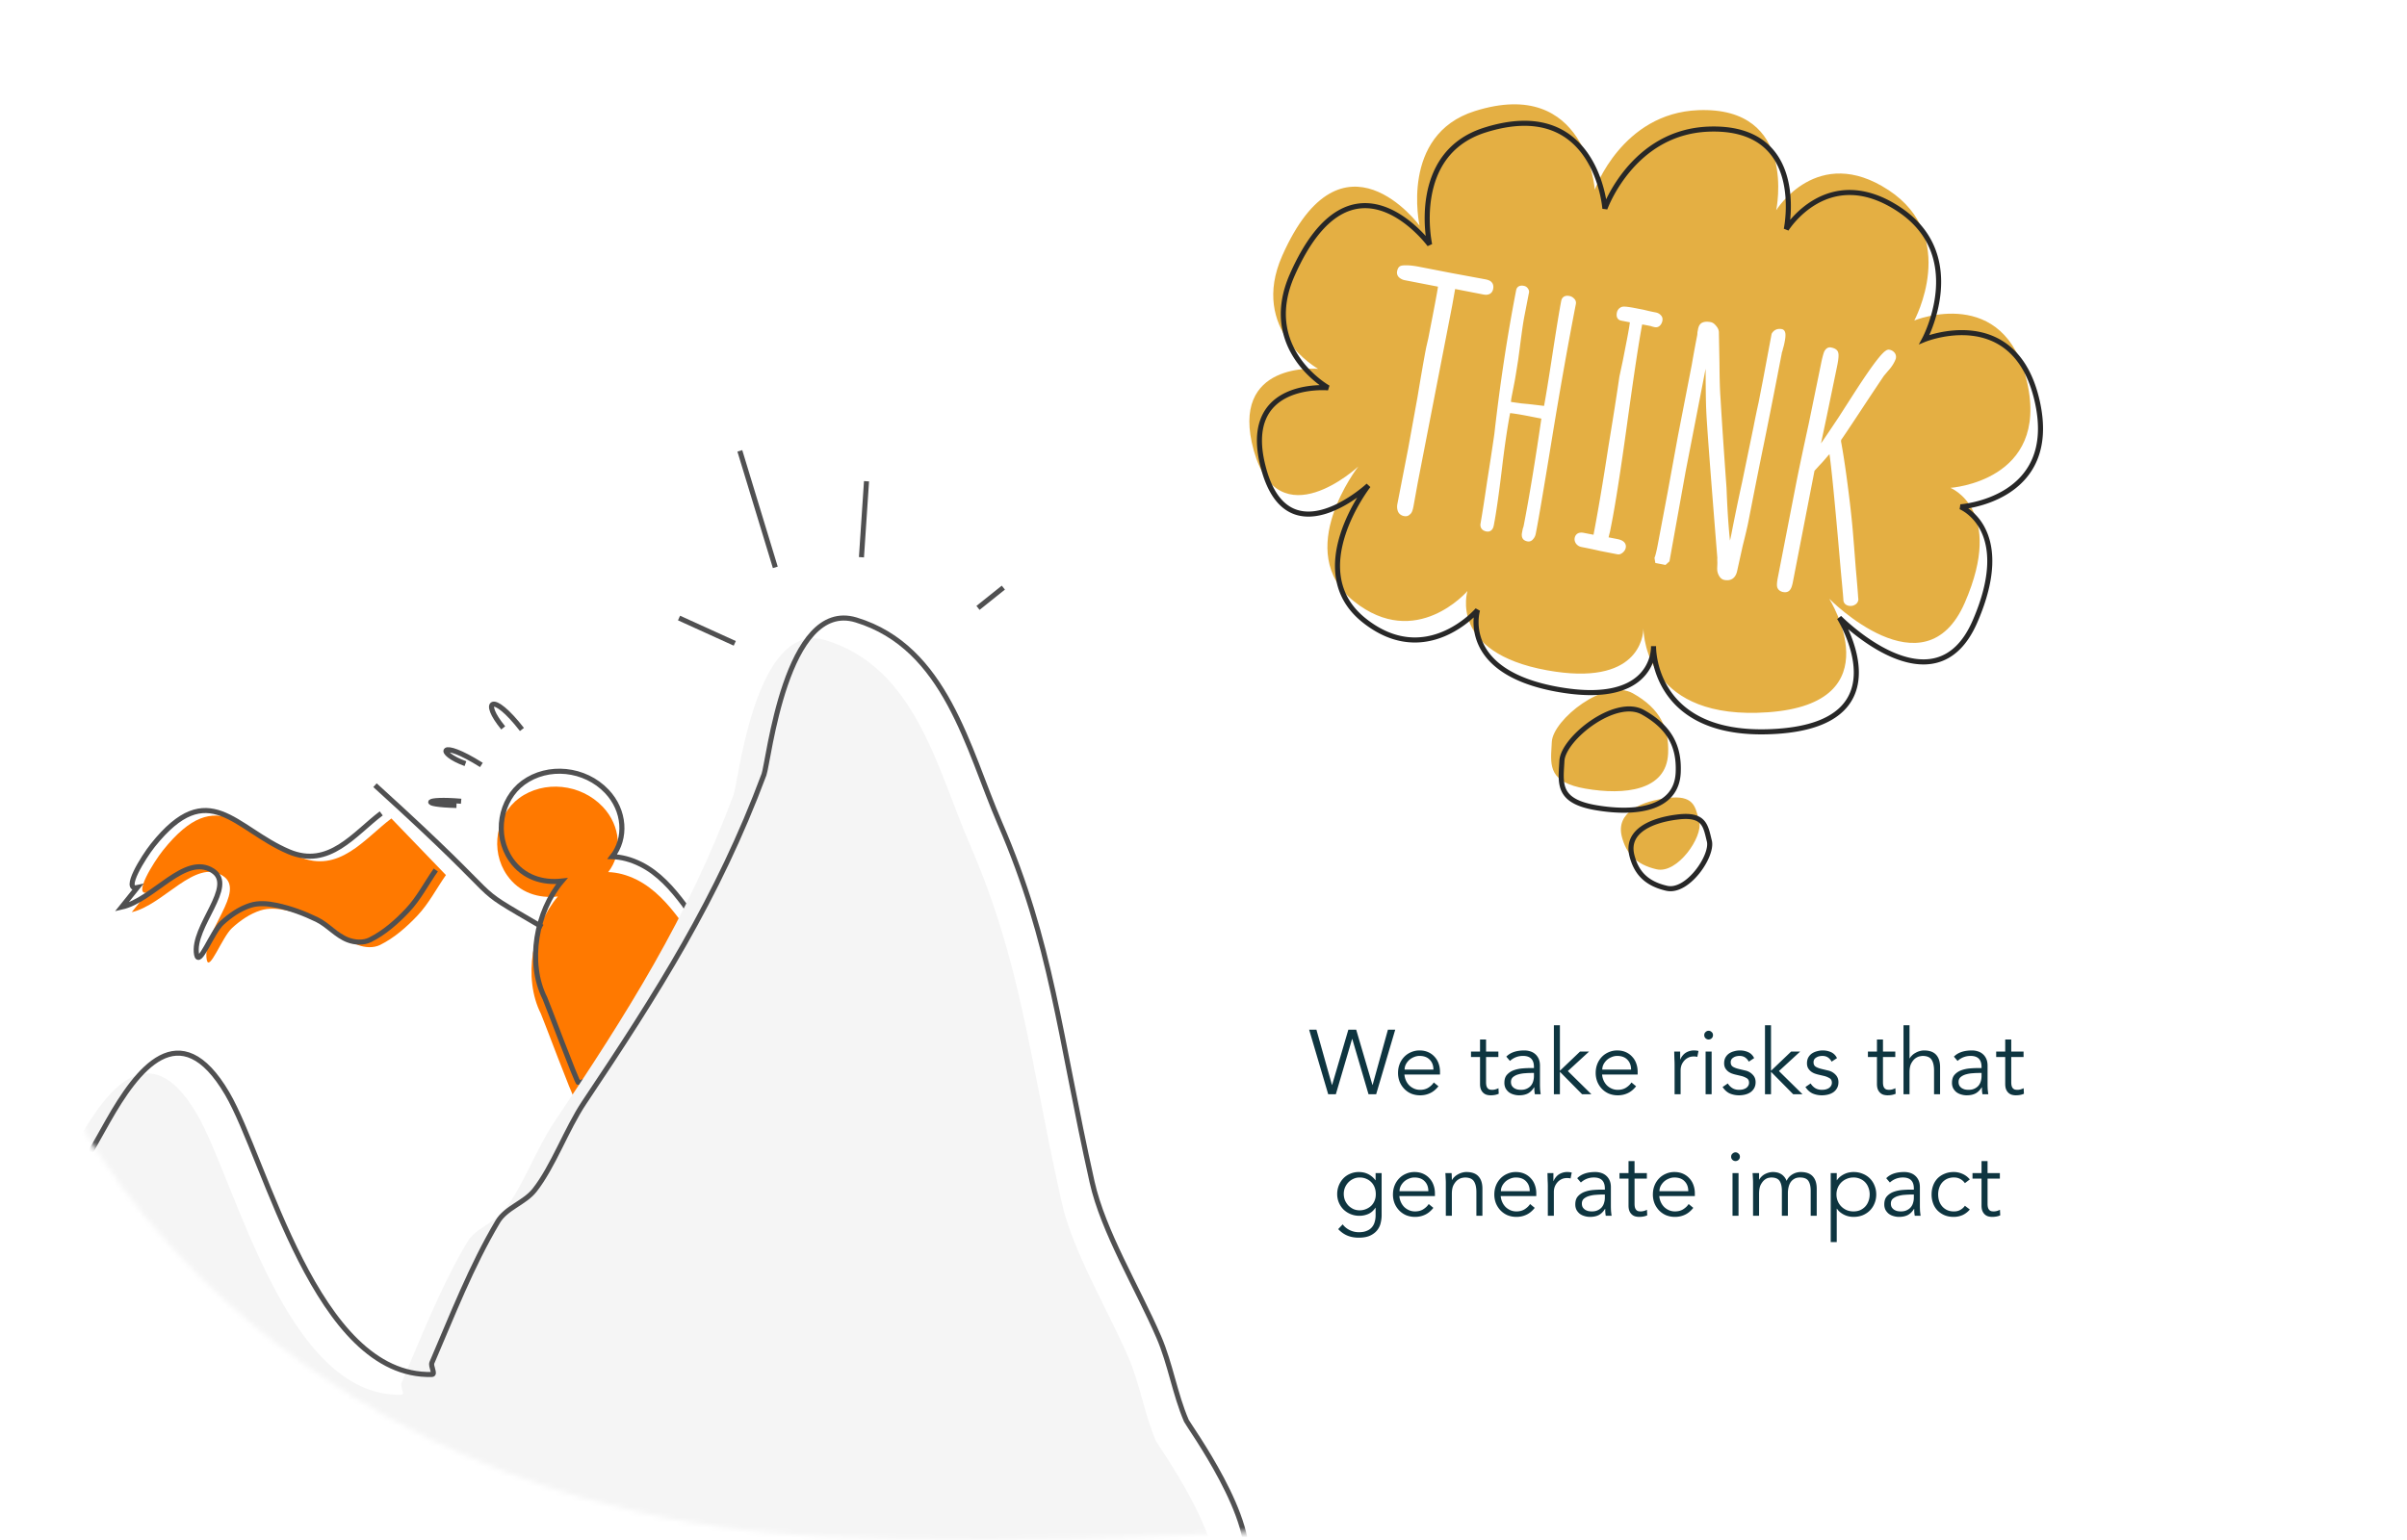
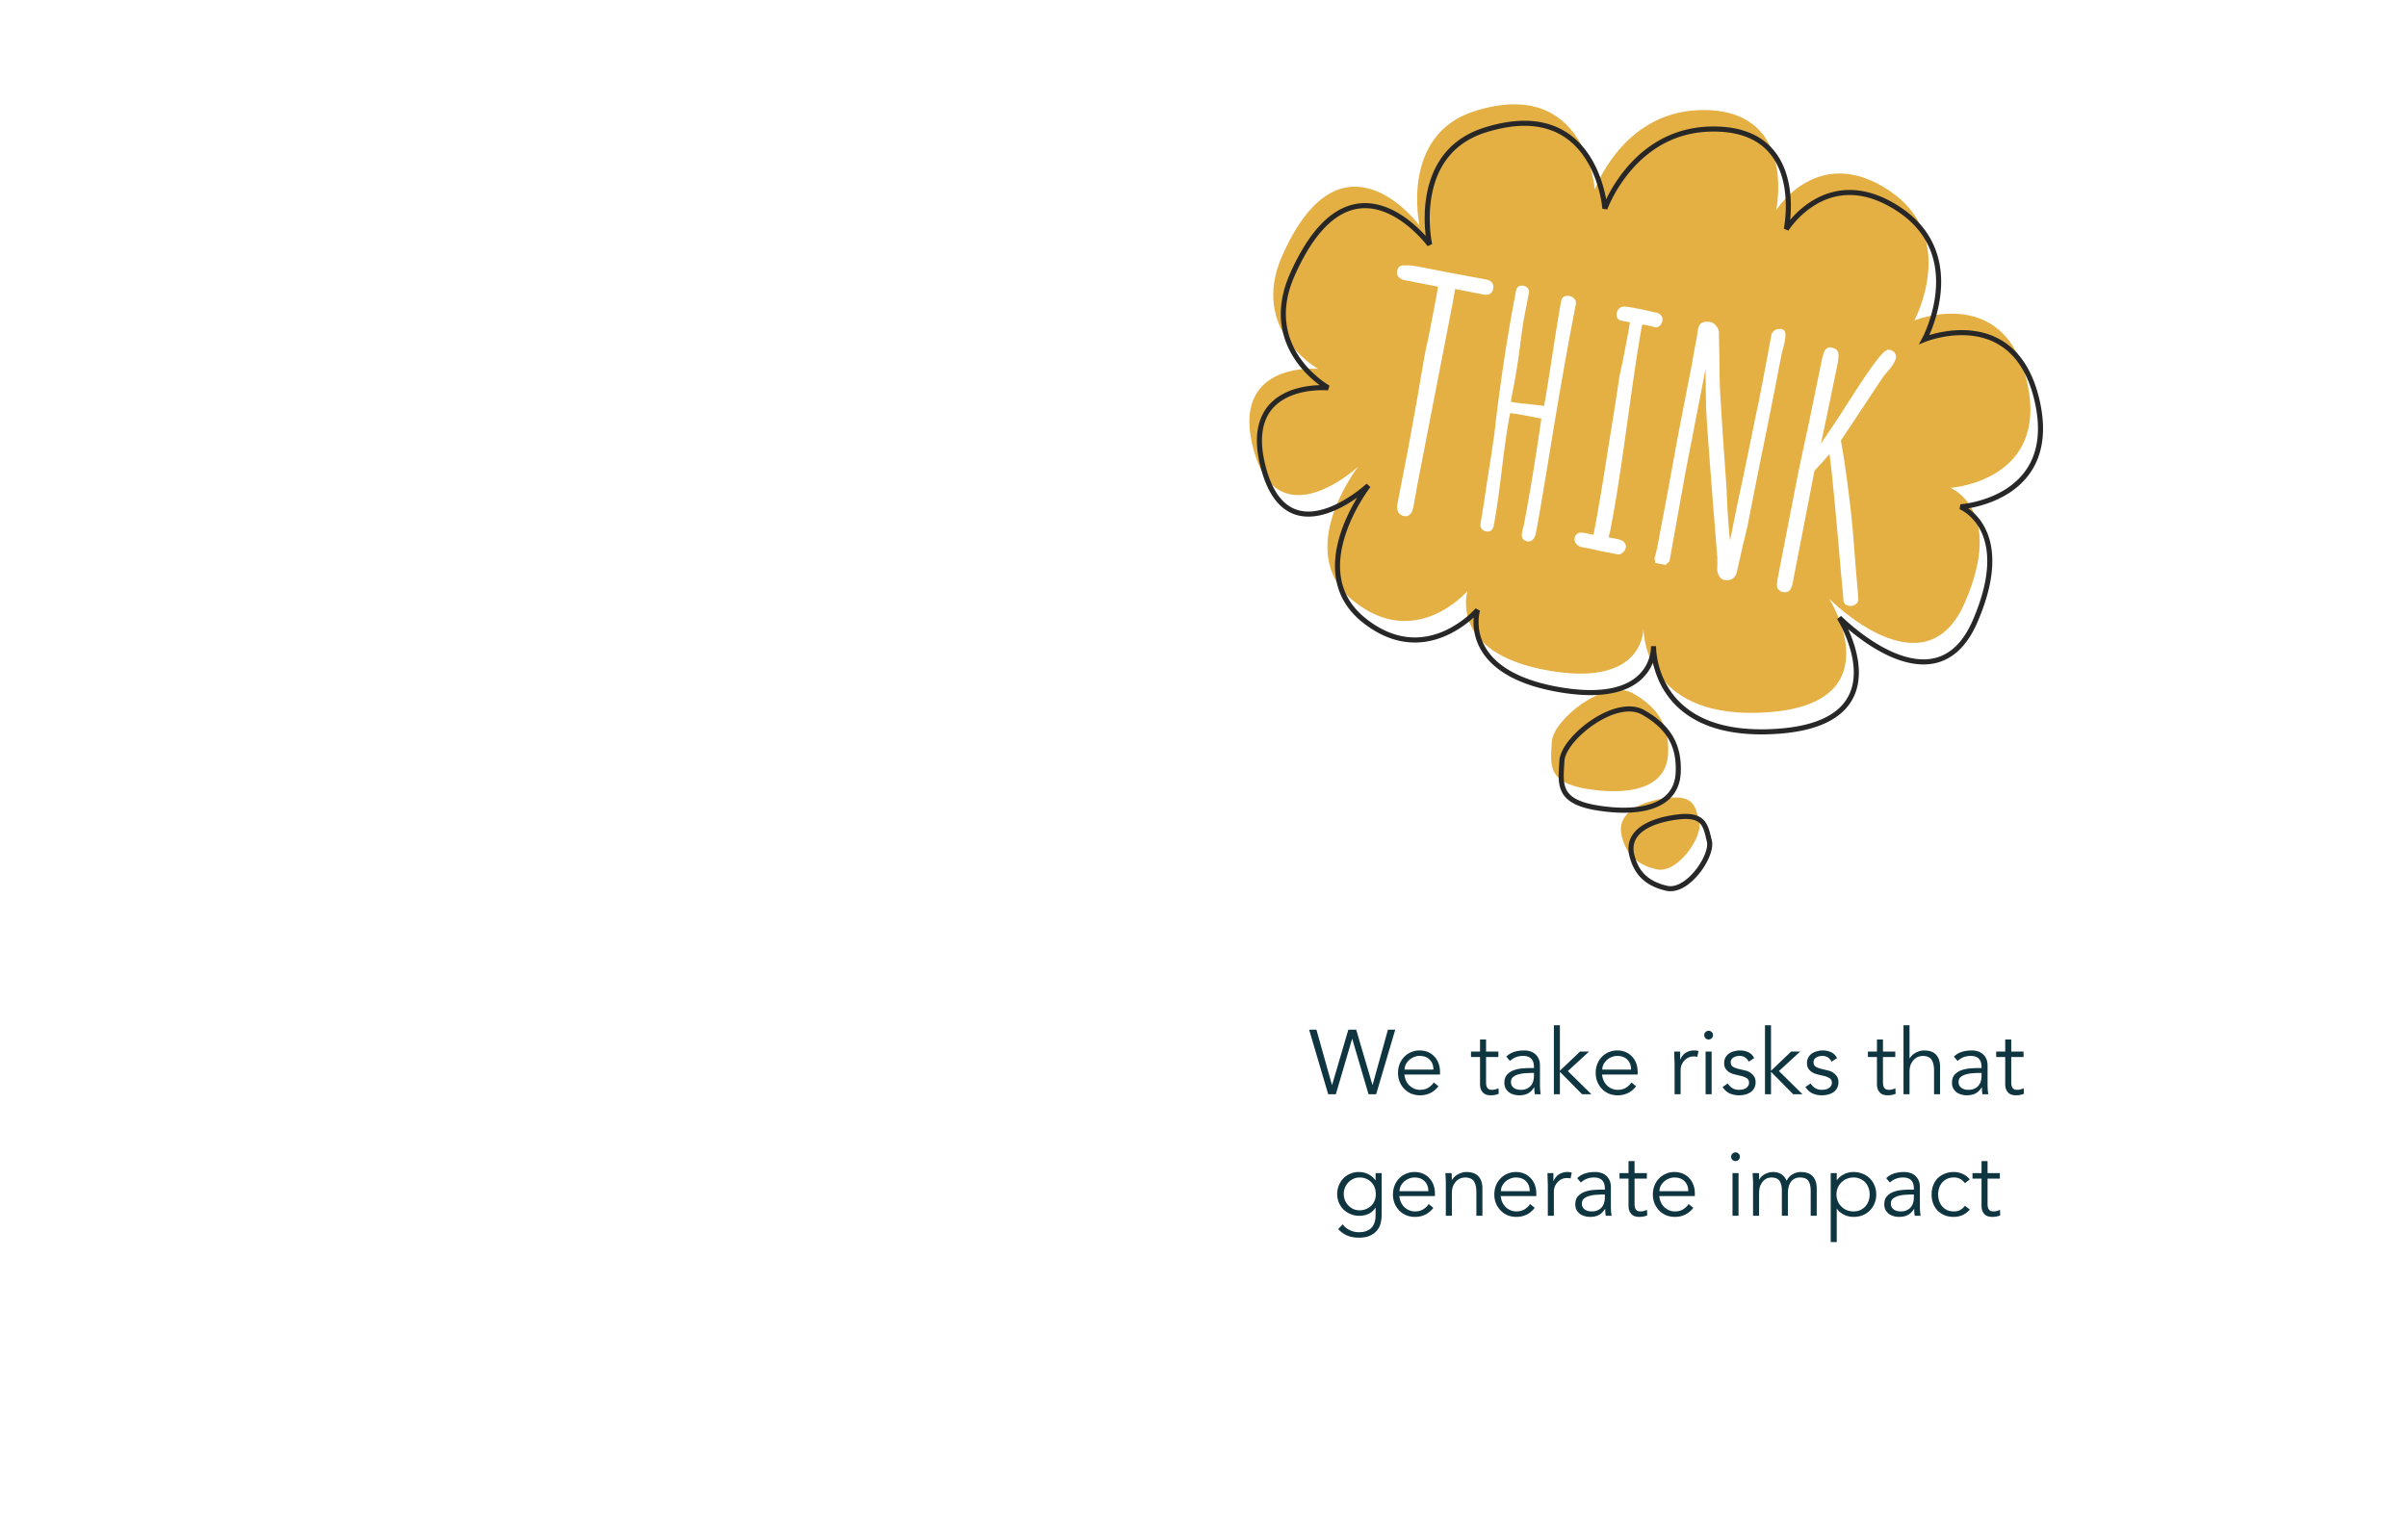
<svg xmlns="http://www.w3.org/2000/svg" width="475" height="304" fill="none">
  <path d="M223 184l-36-12" stroke="#979797" />
  <g filter="url(#filter0_d)">
    <path fill-rule="evenodd" clip-rule="evenodd" d="M424.86 118.996c18.889 14.422 42.823 29.415 44.605 39.309 2.839 15.759 4.372 96.514-20.233 108.129-58.374 27.557-206.809 40.874-287.665 36.866C55.739 298.053-2.958 218.916.115 166.201c4.833-82.908 136.003-105.173 206.614-94.85 101.509 7.282 175.306 14.947 218.131 47.645z" fill="#fff" />
  </g>
  <mask id="a" maskUnits="userSpaceOnUse" x="0" y="69" width="471" height="235">
-     <path fill-rule="evenodd" clip-rule="evenodd" d="M424.86 118.996c18.889 14.422 42.823 29.415 44.605 39.309 2.839 15.759 4.372 96.514-20.233 108.129-58.374 27.557-206.809 40.874-287.665 36.866C55.739 298.053-2.958 218.916.115 166.201c4.833-82.908 136.003-105.173 206.614-94.85 101.509 7.282 175.306 14.947 218.131 47.645z" fill="#fff" />
-   </mask>
+     </mask>
  <g mask="url(#a)">
    <path fill-rule="evenodd" clip-rule="evenodd" d="M125.646 173.657c-1.963-.981-3.845-1.445-5.621-1.504 2.846-3.63 2.514-9.104-1.067-12.882-4.351-4.591-11.633-5.29-16.501-1.723-4.522 3.315-5.83 10.297-2.392 15.226 2.455 3.52 6.282 4.615 10.024 4.198-5.056 5.927-6.927 16.052-3.351 23.136.303.601 6.37 16.839 6.664 16.74 6.254-2.086 11.374-3.461 17.324-6.298 2.211-1.054 13.203-6.239 13.967-9 .546-1.977-9.534-18.659-10.491-19.938-2.362-3.157-5.028-6.191-8.556-7.955z" fill="#FF7900" />
    <path clip-rule="evenodd" d="M126.446 170.612c-1.963-.981-3.844-1.445-5.62-1.504 2.846-3.63 2.513-9.104-1.067-12.882-4.351-4.591-11.633-5.29-16.502-1.723-4.521 3.315-5.83 10.297-2.391 15.226 2.454 3.52 6.281 4.615 10.023 4.198-5.056 5.927-6.927 16.052-3.351 23.136.304.601 6.371 16.839 6.665 16.74 6.254-2.085 11.373-3.461 17.324-6.298 2.21-1.054 13.202-6.239 13.966-8.999.547-1.977-9.534-18.66-10.491-19.939-2.362-3.157-5.027-6.191-8.556-7.955z" stroke="#505051" />
    <path d="M145 127l-11-5M153 112l-7-23M170 110l1-15M193 120l5-4M95 151c-8.472-5.337-8.916-2.342-3.15-.251M103 144c-5.88-7.567-8.067-5.609-3.695-.317M91 158.168c-7.29-.622-8.34.671-.917.832M107 183c-16.37-9.6-4.217-1.928-33-28" stroke="#505051" />
    <path fill-rule="evenodd" clip-rule="evenodd" d="M77.234 161.566c-5.297 3.987-10.304 10.931-18.242 7.558-10.655-4.526-15.81-15.066-26.831-1.261-1.859 2.328-6.007 9.005-3.07 8.345L26 180.062c6.299-1.415 12.516-10.631 17.947-7.193 4.807 3.043-4.141 11.028-3.152 16.559.466 2.605 3.028-4.433 4.998-6.237 1.614-1.478 3.502-2.795 5.6-3.469 1.642-.529 3.497-.36 5.186 0 2.745.584 5.413 1.572 7.93 2.793 2.203 1.068 3.838 3.146 6.126 4.025 1.353.519 3.062.642 4.36 0 2.826-1.399 5.261-3.546 7.41-5.827 2.233-2.369 3.73-5.316 5.595-7.974" fill="#FF7900" />
    <path d="M75.234 160.566c-5.297 3.987-10.304 10.931-18.242 7.558-10.655-4.526-15.81-15.066-26.831-1.261-1.859 2.328-6.007 9.005-3.07 8.345L24 179.062c6.299-1.415 12.516-10.631 17.947-7.193 4.807 3.043-4.141 11.028-3.152 16.559.466 2.605 3.028-4.433 4.998-6.237 1.614-1.478 3.502-2.795 5.6-3.469 1.642-.529 3.497-.36 5.186 0 2.745.584 5.413 1.572 7.93 2.793 2.203 1.068 3.838 3.146 6.126 4.025 1.353.519 3.062.642 4.36 0 2.826-1.399 5.261-3.546 7.41-5.827 2.233-2.369 3.73-5.316 5.595-7.974" stroke="#505051" />
-     <path fill-rule="evenodd" clip-rule="evenodd" d="M-12.577 289.061c-.486-6.913-1.277-8.791 2.433-16.37 7.889-16.115 16.624-31.808 25.466-47.42 5.712-10.083 14.128-21.371 23.508-5.409 7.69 13.086 17.485 56.081 40.406 55.462.776-.021-.308-1.618 0-2.332 4.05-9.406 7.76-19.039 12.995-27.84 1.626-2.733 5.28-3.701 7.253-6.195 3.66-4.627 6.33-12.132 9.803-17.319 14.408-21.522 26.414-40.401 35.479-64.738.92-2.472 4.303-34.74 18.177-30.52 17.756 5.401 22.038 25.492 28.374 40.123 10.306 23.8 11.665 41.571 18.198 70.821 2.186 9.787 8.957 20.865 13.17 30.627 2.297 5.322 3.152 11.192 5.442 16.517.369.86 14.435 20.179 11.46 29.106-.802 2.407-1.893 5.312-4.213 6.338-16.445 7.275-33.422 6.524-50.881 7.93-33.487 2.697-49.283.492-81.342-4.628-11.171-1.785-22.697-1.309-33.718-3.863-25.097-5.816-43.77-24.922-68.973-27.856l-13.037-2.434z" fill="#F5F5F5" />
-     <path clip-rule="evenodd" d="M-6.577 285.061c-.486-6.913-1.277-8.791 2.433-16.37 7.889-16.115 16.624-31.808 25.466-47.42 5.712-10.083 14.128-21.371 23.508-5.409 7.69 13.086 17.485 56.081 40.406 55.462.776-.021-.308-1.618 0-2.332 4.05-9.406 7.76-19.039 12.995-27.84 1.626-2.733 5.28-3.701 7.253-6.195 3.66-4.627 6.33-12.132 9.803-17.319 14.408-21.522 26.414-40.401 35.479-64.738.92-2.472 4.303-34.74 18.177-30.52 17.756 5.401 22.038 25.492 28.374 40.123 10.306 23.8 11.665 41.571 18.198 70.821 2.186 9.787 8.957 20.865 13.17 30.627 2.297 5.322 3.152 11.192 5.442 16.517.369.86 14.435 20.179 11.46 29.106-.802 2.407-1.893 5.312-4.213 6.338-16.445 7.275-33.422 6.524-50.881 7.93-33.487 2.697-49.283.492-81.342-4.628-11.171-1.785-22.697-1.309-33.718-3.863-25.097-5.816-43.77-24.922-68.973-27.856l-13.037-2.434z" stroke="#505051" />
  </g>
  <path fill-rule="evenodd" clip-rule="evenodd" d="M280.137 44.545s-3.974-17.919 10.895-22.616c22.033-6.959 23.687 15.503 23.687 15.503s5.377-15.113 20.45-15.686c19.674-.748 15.348 19.76 15.348 19.76s8.129-13.204 22.162-3.985c14.033 9.22 5.093 25.743 5.093 25.743s17.866-7.324 22.265 12.205c4.401 19.53-15.131 20.834-15.131 20.834s10.812 4.323 2.835 22.66c-7.974 18.337-26.761-.773-26.761-.773s12.971 20.631-12.089 22.414c-23.472 1.67-24.532-14.507-24.572-16.564.003-.138-.001-.214-.001-.214s-.002.074.001.214c-.034 1.598-.965 11.531-18.971 8.287-19.558-3.525-15.756-15.662-15.756-15.662s-10.12 11.833-22.395 2.045c-12.274-9.789.848-26.617.848-26.617s-15.68 14.595-20.623-3.16c-4.941-17.756 12.705-16.118 12.705-16.118s-13.627-7.588-7.088-22.338c11.836-26.7 27.098-5.932 27.098-5.932zm42.105 92.32c5.463 3.063 7.153 6.975 6.946 11.863-.312 7.392-8.651 8.275-16.314 6.949-7.129-1.235-6.935-4.372-6.689-8.331v-.002c.018-.296.037-.597.053-.903.226-4.381 10.541-12.637 16.004-9.576zm-2.18 28.319c.841 3.232 2.712 5.465 6.848 6.416 4.137.951 9.149-6.42 8.422-9.327-.051-.203-.099-.404-.147-.603-.632-2.632-1.132-4.718-5.978-4.156-5.211.604-10.416 2.781-9.145 7.67z" fill="#E4AF43" />
  <path d="M293.024 25.675l-.151-.476.151.476zm-10.895 22.616l-.403.296.891-.405-.488.109zm34.582-7.113l-.498.037.969.13-.471-.167zm20.449-15.686l-.018-.5h-.001l.019.5zm15.349 19.76l-.489-.103.915.365-.426-.262zm22.162-3.985l-.275.418.275-.418zm5.093 25.743l-.44-.238-.666 1.232 1.296-.531-.19-.463zm22.265 12.205l-.488.11.488-.11zm-15.131 20.834l-.033-.499-.153.963.186-.464zm2.835 22.66l-.458-.199.458.199zm-26.761-.773l.356-.351-.78.617.424-.266zm-12.089 22.414l-.036-.499.036.499zm-24.573-16.778l.499-.025-.999.012.5.013zm-18.97 8.501l-.089.492h.001l.088-.492zm-15.756-15.661l.477.149-.857-.474.38.325zm-22.395 2.044l-.312.391.312-.391zm.848-26.617l.395.307-.735-.673.34.366zm-20.623-3.16l-.482.134.482-.134zm12.705-16.118l-.046.498.29-.935-.244.437zm-7.089-22.338l-.457-.203.457.203zm76.15 98.252l-.5-.022.5.022zm-6.947-11.864l.245-.436-.245.436zm-9.367 18.812l-.085.493.085-.493zm-6.69-8.331l-.498-.034-.001.003.499.031zm.001-.002l.498.034.001-.003-.499-.031zm.052-.902l.5.025-.5-.025zm20.673 25.158l-.113.488h.001l.112-.488zm-6.848-6.416l-.484.126.484-.126zm15.27-2.911l.485-.121-.485.121zm-.147-.603l-.486.117.486-.117zm-5.978-4.156l.057.497-.057-.497zM292.873 25.199c-7.671 2.423-10.48 8.278-11.365 13.461-.442 2.586-.409 5.017-.266 6.797.071.892.17 1.623.251 2.133.041.255.077.455.104.593l.031.158.009.042.002.011a.005.005 0 01.001.003v.001l.489-.107.488-.108-.001-.002-.001-.008-.008-.035-.028-.144a16.87 16.87 0 01-.098-.561 26.548 26.548 0 01-.243-2.055c-.138-1.726-.168-4.069.255-6.55.846-4.95 3.484-10.402 10.681-12.676l-.301-.953zm23.838 15.98l.499-.038v-.001l-.001-.004-.001-.015-.004-.052-.02-.195a18.607 18.607 0 00-.092-.72c-.09-.614-.244-1.48-.498-2.498-.508-2.03-1.422-4.68-3.048-7.116-1.63-2.441-3.983-4.68-7.362-5.85-3.379-1.171-7.727-1.255-13.311.509l.301.953c5.433-1.716 9.554-1.602 12.683-.518 3.127 1.084 5.319 3.156 6.857 5.46 1.541 2.31 2.418 4.84 2.909 6.805.245.98.393 1.813.479 2.4.044.294.071.525.088.682.009.079.014.138.018.178l.004.044v.01l.001.002.498-.037zm20.43-16.187c-7.72.294-12.953 4.316-16.24 8.237a29.625 29.625 0 00-3.558 5.349c-.376.725-.65 1.33-.831 1.754-.091.212-.158.38-.203.495l-.051.134-.013.035a.067.067 0 01-.003.01l-.001.003-.001.001.471.168.471.168.001-.001.002-.007.011-.029.045-.12a24.418 24.418 0 01.99-2.151 28.67 28.67 0 013.436-5.166c3.169-3.78 8.16-7.6 15.513-7.88l-.039-1zm15.368 20.26l.489.103v-.002l.001-.003a4.207 4.207 0 01.012-.06l.034-.18c.028-.155.065-.381.106-.667.082-.572.176-1.385.226-2.358.099-1.942.026-4.54-.682-7.125-.709-2.59-2.06-5.19-4.531-7.092-2.475-1.905-6.016-3.066-11.022-2.876l.037 1c4.831-.184 8.127.938 10.375 2.668 2.251 1.733 3.507 4.12 4.176 6.564.67 2.447.745 4.93.648 6.81-.048.938-.139 1.72-.217 2.268a17.83 17.83 0 01-.101.632c-.012.072-.023.127-.03.163l-.008.04-.002.01v.002l.489.103zm22.436-4.403c-3.575-2.348-6.804-3.288-9.647-3.348-2.841-.061-5.261.756-7.217 1.866-1.954 1.109-3.449 2.511-4.455 3.632a17.842 17.842 0 00-1.145 1.41c-.129.177-.227.32-.293.42l-.077.116a.652.652 0 01-.02.032l-.005.009-.002.002-.001.001.426.263.425.262h.001a.016.016 0 00.003-.006l.016-.024.066-.1c.059-.09.149-.221.27-.387.241-.331.603-.798 1.08-1.33.957-1.067 2.371-2.39 4.204-3.43 1.83-1.038 4.074-1.793 6.703-1.737 2.628.056 5.677.924 9.119 3.185l.549-.836zm4.819 26.161l.44.237h.001l.001-.004a26.685 26.685 0 001.205-2.787c.629-1.72 1.321-4.118 1.567-6.815.492-5.41-.819-12.052-8.033-16.792l-.549.836c6.82 4.48 8.055 10.71 7.586 15.866-.235 2.586-.901 4.896-1.51 6.562-.304.832-.593 1.5-.805 1.96a16.377 16.377 0 01-.338.69l-.004.008-.001.001.44.238zm22.753 12.095c-1.118-4.961-3.103-8.265-5.489-10.408-2.386-2.142-5.135-3.09-7.721-3.404-2.582-.314-5.012 0-6.79.39-.89.194-1.621.409-2.132.575a16.303 16.303 0 00-.751.266l-.043.017-.011.004-.004.002h-.001l.189.463.19.463.001-.001.008-.003.034-.014.143-.054c.126-.046.314-.113.555-.192a21.366 21.366 0 012.036-.55c1.71-.374 4.021-.67 6.455-.374 2.43.296 4.973 1.18 7.174 3.156 2.201 1.977 4.099 5.08 5.181 9.884l.976-.22zm-15.619 20.944l.034.499h.001l.004-.001h.012l.046-.004.171-.016c.148-.015.362-.039.632-.077a23.169 23.169 0 002.201-.424c1.795-.436 4.156-1.226 6.384-2.649 2.231-1.425 4.339-3.49 5.599-6.473 1.261-2.983 1.653-6.836.535-11.8l-.976.22c1.082 4.803.684 8.437-.48 11.19-1.165 2.756-3.115 4.678-5.217 6.02-2.105 1.345-4.352 2.1-6.081 2.52-.863.21-1.592.334-2.104.406a15.506 15.506 0 01-.747.086l-.037.003h-.009l-.002.001.034.499zm3.294 22.86c4.027-9.258 3.354-15.086 1.561-18.632a10.776 10.776 0 00-2.983-3.661 9.043 9.043 0 00-1.182-.784 5.944 5.944 0 00-.461-.23c-.012-.004-.022-.008-.029-.012a.103.103 0 01-.012-.005h-.002l-.186.464-.186.464h-.001l.003.001a7.987 7.987 0 011.441.892 9.755 9.755 0 012.705 3.322c1.619 3.201 2.364 8.703-1.585 17.782l.917.399zm-27.22-.973c-.357.35-.357.35-.356.351v.001l.003.003.012.011.042.042.163.161c.143.138.352.337.62.584a42.8 42.8 0 002.264 1.937c1.903 1.519 4.539 3.364 7.442 4.631 2.896 1.264 6.118 1.979 9.157 1.15 3.065-.837 5.835-3.214 7.873-7.898l-.917-.399c-1.95 4.484-4.519 6.595-7.219 7.332-2.726.744-5.697.12-8.494-1.101-2.791-1.219-5.35-3.006-7.218-4.497a41.775 41.775 0 01-2.211-1.891 27.923 27.923 0 01-.755-.718l-.038-.038-.009-.009-.002-.002-.001-.001-.356.351zm-12.054 22.913c6.327-.45 10.345-2.095 12.769-4.39 2.437-2.307 3.195-5.204 3.138-7.995-.057-2.779-.921-5.48-1.757-7.471a27.931 27.931 0 00-1.525-3.078 13.945 13.945 0 00-.108-.18l-.029-.047-.008-.013-.002-.004-.001-.001-.423.266-.424.266.002.002.006.01.025.041.099.166c.086.147.21.364.36.642.3.556.701 1.354 1.106 2.318.812 1.934 1.625 4.502 1.679 7.103.053 2.591-.646 5.185-2.825 7.249-2.192 2.074-5.949 3.677-12.153 4.118l.071.998zm-25.107-17.054c.021 1.072.303 5.761 3.605 9.979 3.328 4.251 9.639 7.919 21.502 7.075l-.071-.998c-11.609.826-17.564-2.76-20.644-6.694-3.105-3.967-3.373-8.396-3.393-9.381l-.999.019zm.499-.223l-.5.024v-.001.001l.001.006V127.775l.999.021a3.64 3.64 0 00.001-.177l-.001-.049v-.015l-.001-.005v-.001-.001l-.499.024zm.5.204l-.001-.147.001-.036v-.007-.001c0-.001 0-.001 0 0l-.5-.013-.5-.013v.019l-.001.047c0 .039 0 .097.002.17l.999-.019zm-19.558 8.789c9.081 1.636 14.001-.026 16.65-2.451 2.636-2.413 2.89-5.463 2.908-6.318l-.999-.021c-.016.743-.244 3.459-2.584 5.601-2.326 2.13-6.875 3.813-15.798 2.205l-.177.984zm-15.668-16.153l-.477-.149-.001.001-.001.003a.126.126 0 00-.003.01l-.009.032a6.858 6.858 0 00-.125.536c-.07.359-.145.872-.172 1.497a10.928 10.928 0 00.872 4.776c1.581 3.676 5.697 7.665 15.583 9.447l.178-.984c-9.672-1.743-13.434-5.585-14.842-8.858a9.922 9.922 0 01-.792-4.339 9.116 9.116 0 01.155-1.349 5.555 5.555 0 01.11-.471l.001-.004-.477-.148zm-22.707 2.435c3.137 2.501 6.16 3.639 8.94 3.916 2.776.278 5.277-.306 7.369-1.199 2.09-.892 3.78-2.096 4.946-3.073.584-.49 1.039-.925 1.349-1.239.155-.157.274-.284.355-.372.041-.045.072-.079.093-.104l.025-.028.007-.008.002-.002v-.001l-.379-.325-.38-.326-.001.001-.004.005a.528.528 0 01-.019.022l-.082.091c-.073.079-.183.197-.329.345-.291.294-.723.708-1.279 1.174-1.115.935-2.722 2.078-4.697 2.92-1.972.842-4.303 1.381-6.876 1.124-2.571-.256-5.415-1.31-8.416-3.703l-.624.782zm1.16-27.008l-.394-.307h-.001l-.002.004-.008.01a4.9 4.9 0 00-.141.186c-.096.13-.233.319-.404.563a36.18 36.18 0 00-1.337 2.069c-1.051 1.751-2.327 4.196-3.216 6.96-1.775 5.521-2.029 12.441 4.343 17.523l.624-.782c-5.902-4.707-5.731-11.096-4.015-16.435.858-2.668 2.095-5.041 3.121-6.752a35.25 35.25 0 011.3-2.01c.165-.236.297-.418.388-.54l.103-.138a.705.705 0 01.032-.042l.001-.002h.001l-.395-.307zm-21.105-3.026c1.257 4.516 3.227 7.078 5.559 8.294 2.327 1.213 4.901 1.023 7.238.287 2.339-.737 4.501-2.038 6.069-3.144a29.965 29.965 0 002.393-1.877 8.832 8.832 0 00.173-.156l.01-.009a.022.022 0 01.003-.002c.001-.001.001-.001-.34-.367l-.34-.366h-.001l-.001.001-.008.007c-.006.007-.017.016-.031.029a22.828 22.828 0 01-.622.537c-.43.357-1.051.85-1.812 1.386-1.527 1.077-3.593 2.314-5.793 3.007-2.201.693-4.474.823-6.476-.22-1.999-1.042-3.843-3.313-5.057-7.675l-.964.268zm13.187-16.252l.046-.498h-.005l-.011-.002a20.347 20.347 0 00-.197-.013 14.993 14.993 0 00-.571-.023 20.059 20.059 0 00-1.981.059c-1.61.126-3.729.485-5.702 1.426-1.98.945-3.829 2.486-4.846 4.97-1.015 2.478-1.174 5.826.08 10.333l.964-.268c-1.217-4.37-1.023-7.477-.119-9.686.902-2.202 2.538-3.58 4.352-4.446 1.821-.869 3.805-1.21 5.349-1.332.77-.06 1.423-.066 1.882-.056a13.95 13.95 0 01.712.034h.001l.046-.498zm-7.546-22.541c-3.35 7.557-1.535 13.326 1.139 17.188 1.329 1.92 2.866 3.364 4.068 4.327.601.482 1.121.845 1.492 1.089a13.139 13.139 0 00.603.373l.244-.436.244-.437h-.001l-.006-.003-.025-.015-.105-.062a12.5 12.5 0 01-.405-.256 18.679 18.679 0 01-1.416-1.033c-1.149-.921-2.611-2.296-3.871-4.116-2.505-3.62-4.235-9.02-1.046-16.214l-.915-.405zm27.556-5.73c.403-.295.402-.296.402-.296l-.001-.001-.002-.004-.01-.012-.035-.048-.136-.174c-.118-.15-.292-.366-.517-.63a26.794 26.794 0 00-1.927-2.025c-1.64-1.553-3.978-3.367-6.72-4.327-2.759-.967-5.933-1.067-9.177.827-3.223 1.882-6.452 5.697-9.433 12.42l.915.405c2.937-6.626 6.054-10.228 9.022-11.961 2.946-1.72 5.807-1.636 8.343-.748 2.553.895 4.771 2.603 6.362 4.11a25.77 25.77 0 011.855 1.95 20.765 20.765 0 01.616.758l.031.04.007.01.002.003.403-.296zm49.551 104.206c.106-2.508-.273-4.805-1.408-6.878-1.135-2.073-3.001-3.877-5.794-5.443l-.489.872c2.671 1.498 4.381 3.18 5.406 5.051 1.024 1.872 1.386 3.975 1.285 6.355l1 .043zm-16.899 7.42c3.863.668 7.957.793 11.15-.222 1.603-.509 3.004-1.313 4.025-2.503 1.027-1.196 1.641-2.748 1.724-4.695l-1-.043c-.073 1.749-.618 3.079-1.482 4.086-.87 1.013-2.091 1.733-3.57 2.202-2.97.944-6.877.847-10.677.19l-.17.985zm-7.104-8.855c-.12 1.936-.256 3.877.644 5.465.923 1.63 2.844 2.764 6.46 3.39l.17-.985c-3.513-.609-5.06-1.661-5.76-2.898-.725-1.279-.641-2.887-.516-4.91l-.998-.062zm.001-.004v.001l.997.067v-.001l-.997-.067zm.052-.895a80.37 80.37 0 01-.053.897l.999.062c.018-.296.037-.599.053-.908l-.999-.051zm16.748-9.987c-1.513-.848-3.323-.891-5.133-.462-1.814.43-3.678 1.343-5.358 2.481-1.681 1.14-3.2 2.519-4.319 3.904-1.104 1.367-1.873 2.808-1.938 4.064l.999.051c.048-.935.653-2.169 1.717-3.487 1.05-1.299 2.494-2.614 4.102-3.704 1.61-1.09 3.363-1.941 5.027-2.335 1.667-.395 3.195-.322 4.414.36l.489-.872zm4.536 34.684c-2-.46-3.411-1.219-4.42-2.22-1.009-1.002-1.652-2.28-2.056-3.835l-.968.252c.436 1.677 1.15 3.132 2.32 4.292 1.17 1.162 2.763 1.994 4.899 2.486l.225-.975zm7.825-8.718c.143.572.013 1.456-.407 2.51-.412 1.034-1.073 2.156-1.885 3.165-.813 1.01-1.759 1.886-2.732 2.45-.975.565-1.933.793-2.801.593l-.224.975c1.199.275 2.42-.062 3.526-.703 1.108-.641 2.144-1.611 3.01-2.688.868-1.079 1.582-2.286 2.035-3.421.444-1.116.668-2.243.448-3.124l-.97.243zm-.148-.608c.047.198.096.402.148.608l.97-.243c-.051-.201-.098-.4-.146-.598l-.972.233zm-5.435-3.776c2.369-.275 3.516.119 4.165.743.684.659.944 1.676 1.27 3.033l.972-.233c-.306-1.275-.613-2.618-1.548-3.52-.971-.935-2.497-1.304-4.974-1.016l.115.993zm-8.718 7.047c-.294-1.127-.207-2.064.134-2.851.344-.793.965-1.475 1.806-2.052 1.696-1.164 4.205-1.846 6.778-2.144l-.115-.993c-2.638.305-5.336 1.014-7.228 2.312-.952.653-1.721 1.47-2.158 2.479-.44 1.016-.528 2.184-.185 3.501l.968-.252z" fill="#272727" />
  <path d="M277.184 101.392c-.412-.08-.693-.284-.844-.613-.142-.37-.168-.782-.08-1.235l1.07-5.504 1.069-5.504 1.8-9.92c.734-4.434 1.313-7.745 1.738-9.93l.41-1.781.782-4.02c.865-4.453 1.257-6.687 1.174-6.703l-6.988-1.358a1.869 1.869 0 01-.879-.428.79.79 0 01-.239-.753c.064-.33.17-.544.317-.644.148-.1.498-.138 1.05-.117.601-.011 1.438.087 2.51.296l6.184 1.202 6.815 1.26c.495.096.808.243.941.44.174.205.225.493.153.864-.12.618-.572.851-1.355.7l-2.783-.542-2.721-.529-.569-.046-.635 3.599-.938 4.824-4.88 25.108-.998 5.133-.828 4.588-.024.124c-.064.329-.141.614-.23.853a.958.958 0 01-.343.447c-.164.182-.39.245-.679.189zm24.339 4.988c-.33-.064-.541-.191-.633-.38-.091-.189-.105-.448-.041-.778l.144-.742c.074-.157.138-.38.194-.668 1.098-5.649 2.283-12.842 3.553-21.58l-.433-.084-1.175-.228-1.175-.229c-2.308-.449-3.763-.667-4.365-.656-.585 3.01-1.145 6.773-1.681 11.29-.614 5.143-1.154 8.91-1.619 11.302-.12.618-.407.883-.86.795-.619-.12-.872-.469-.76-1.046.352-2.028.79-4.831 1.314-8.409a619.225 619.225 0 001.396-9.163c1.124-9.965 2.559-19.44 4.306-28.429.081-.412.389-.566.925-.462.247.048.416.167.508.356.141.156.167.353.077.592l-.889 4.577c-.217 1.113-.522 3.236-.917 6.368l-.285 2.127c-.366 2.324-.594 3.713-.682 4.167l-.589 3.03c-.208 1.072-.209 1.628-.003 1.668l2.374.333 1.261.117c2.093.236 3.284.382 3.573.438l.086-.112c.352-1.814.926-5.318 1.722-10.511.812-5.276 1.39-8.8 1.734-10.574.097-.494.433-.685 1.01-.573.289.056.52.186.694.391.183.164.25.37.202.617-1.563 8.04-3.138 16.911-4.725 26.615-1.594 9.744-2.604 15.709-3.029 17.894l-.168.866c-.064.33-.203.603-.416.818-.171.223-.381.311-.628.263zm14.401 1.901a95.5 95.5 0 00-3.761-.796 1.253 1.253 0 01-.743-.465c-.166-.246-.225-.493-.177-.74.104-.536.506-.736 1.207-.6l2.412.469c.922-4.741 1.939-10.748 3.053-18.019.957-5.804 1.674-10.37 2.15-13.701l.675-3.142.793-4.082c.401-2.061.616-3.389.646-3.982l-2.164-.42c-.413-.08-.563-.41-.45-.986.072-.371.293-.628.663-.77.312-.068 1.087.019 2.324.26l1.731.336c.611.161 1.39.334 2.338.518.33.064.582.199.756.404.182.164.245.39.189.679a1.32 1.32 0 01-.318.644.617.617 0 01-.616.2 3.9 3.9 0 01-.73-.205l-.742-.145-.619-.12c-.412-.08-.668-.087-.766-.02l-.172.223c-.625 3.216-1.619 9.761-2.982 19.637-1.261 9.125-2.276 15.666-3.045 19.624l-.336 1.732c-.146.528-.275 1.08-.387 1.658l2.226.432c.949.185 1.367.565 1.255 1.143-.049.247-.2.474-.454.682-.205.174-.41.241-.617.201l-3.339-.649zm24.466 5.718c-.289-.056-.529-.253-.72-.589a2.29 2.29 0 01-.302-1.086l.042-1.211c-.027-.519-.029-.84-.005-.964-1.404-17.43-2.136-27.199-2.197-29.307-.083-1.557-.126-5.844-.131-12.862-.09.24-.275 1.08-.555 2.524L332.17 92.89l-1.595 8.867-1.583 8.806-.467.423-1.423-.277-.089-.531c.162-.396.364-1.213.604-2.449l2.03-10.773 1.968-10.785 1.575-8.101 1.142-5.875c.295-1.74.651-3.681 1.068-5.825.048-.248.071-.478.07-.692l.121-.619c.096-.495.283-.8.563-.917.329-.15.782-.17 1.359-.057.247.048.491.224.732.527.281.312.435.62.462.924l.12 6.313c.017 2.999.087 5.28.21 6.844.201 3.59.595 9.486 1.183 17.687.202 5.345.513 9.47.932 12.375.368-.57.684-1.536.948-2.896a427.078 427.078 0 012.216-10.737l2.215-10.736c.344-1.773.678-3.377.999-4.812l.926-4.762 1.633-8.732c.318-.537.807-.741 1.467-.613.33.064.379.694.146 1.89-.104.535-.209.964-.314 1.286-.064.33-.133.573-.206.73l-.048.248-.77 3.957a1566.552 1566.552 0 01-2.91 14.645c-.883 4.321-1.849 9.182-2.899 14.583-.201 1.031-.579 2.647-1.135 4.85l-1.074 4.861c-.232 1.196-.884 1.689-1.956 1.481zm24.546 5.092c-.371-.072-.591-.264-.658-.577.007-.255-.152-2.083-.475-5.483l-.698-7.966c-.745-8.274-1.267-13.403-1.566-15.386l-.166-1.124a2.914 2.914 0 01-.32.323 8.743 8.743 0 01-.651.708c-.671.81-1.219 1.431-1.645 1.862l-1.143 1.254-4.279 22.016c-.136.701-.29 1.163-.462 1.387-.18.264-.476.356-.888.276-.412-.08-.673-.28-.782-.601-.067-.313-.029-.84.115-1.582l3.631-18.677c.472-2.432 1.304-6.378 2.493-11.837l2.432-11.85c.152-.783.334-1.497.544-2.14.22-.471.495-.675.825-.61.618.12.961.336 1.029.649.109.32.047 1.079-.186 2.274l-2.119 10.242-1.578 7.459.062.012c1.12-1.58 2.738-3.96 4.854-7.143l3.406-5.306c3.423-5.282 5.443-7.863 6.062-7.743.288.056.52.186.694.391.174.205.233.452.177.74-.276.76-.766 1.52-1.471 2.282l-.834.993a833.907 833.907 0 00-4.535 6.82c-2.426 3.679-3.722 5.61-3.885 5.791-.098.28-.125.532-.083.754.416 2.263.839 5.041 1.269 8.333.429 3.293.753 6.137.972 8.533.22 2.61.432 5.261.636 7.953.246 2.701.404 4.636.477 5.805.034.263.047.416.039.457a.792.792 0 01-.503.608 1.172 1.172 0 01-.79.103z" fill="#fff" />
  <path d="M276.34 100.779l-.466.179.005.014.007.014.454-.207zm2.059-12.243l.491.095.001-.006-.492-.09zm1.8-9.92l.492.09.001-.008-.493-.081zm1.738-9.93l-.487-.112-.002.008-.002.009.491.095zm.41-1.781l.488.112.002-.008.001-.009-.491-.095zm-5.911-12.51l-.352.356.012.012.013.012.327-.38zm.078-1.396l-.279-.414.279.414zm1.05-.117l-.02.5h.03l-.01-.5zm8.694 1.498l-.095.49.004.001.091-.491zm6.815 1.26l.095-.49-.004-.002-.091.492zm.941.44l-.414.28.015.023.018.02.381-.323zm-6.706.493l.095-.49-.027-.006-.028-.002-.04.498zm-.569-.046l.041-.498-.454-.037-.079.448.492.087zm-.635 3.599l.491.095.001-.008-.492-.087zm-6.816 35.065l-.491-.096-.001.007.492.089zm-.828 4.588l.491.095.001-.006-.492-.09zm-.254.977l.463.19.003-.007.002-.008-.468-.175zm-.343.447l-.28-.414-.051.034-.041.046.372.334zm-.584-.302c-.283-.055-.412-.173-.484-.33l-.909.415c.228.501.661.792 1.203.897l.19-.982zm-.472-.301c-.103-.269-.13-.584-.057-.96l-.981-.192c-.103.53-.076 1.039.105 1.51l.933-.358zm-.057-.96l1.07-5.505-.981-.19-1.07 5.503.981.191zm1.07-5.505l1.07-5.504-.981-.19-1.07 5.503.981.191zm1.071-5.51l1.8-9.919-.984-.178-1.8 9.918.984.179zm1.801-9.927c.734-4.434 1.312-7.739 1.736-9.916l-.982-.191c-.426 2.192-1.006 5.508-1.74 9.944l.986.163zm1.732-9.9l.411-1.781-.975-.225-.41 1.782.974.224zm.414-1.798l.782-4.02-.982-.19-.781 4.02.981.19zm.782-4.02c.432-2.227.747-3.902.944-5.024.098-.56.168-.987.208-1.278a5.89 5.89 0 00.039-.355c.003-.041.005-.097.001-.152a.589.589 0 00-.029-.143c-.007-.02-.09-.28-.384-.337l-.191.982c-.29-.057-.368-.311-.372-.322a.403.403 0 01-.021-.1c-.002-.019 0-.02-.002.01a4.063 4.063 0 01-.032.28c-.037.273-.104.685-.202 1.242-.195 1.113-.508 2.78-.941 5.006l.982.191zm.779-7.289l-6.989-1.358-.19.981 6.988 1.359.191-.982zm-6.989-1.358a1.375 1.375 0 01-.648-.316l-.653.758c.322.277.695.458 1.111.54l.19-.982zm-.623-.293c-.101-.1-.123-.183-.099-.301l-.982-.191a1.29 1.29 0 00.378 1.203l.703-.71zm-.099-.301c.026-.138.057-.228.085-.283.027-.055.04-.055.021-.042l-.559-.83c-.322.218-.46.607-.529.964l.982.19zm.106-.325c-.031.02-.009-.004.149-.022.14-.015.338-.02.601-.01l.04-1a5.166 5.166 0 00-.752.016c-.191.022-.418.066-.597.187l.559.829zm.78-.032c.548-.01 1.344.08 2.404.286l.191-.981c-1.083-.21-1.96-.317-2.614-.305l.019 1zm2.404.286l6.185 1.203.19-.982-6.184-1.202-.191.981zm6.189 1.203l6.815 1.26.182-.983-6.815-1.26-.182.983zm6.81 1.26c.224.044.383.094.491.144.11.052.134.088.132.084l.829-.559a1.294 1.294 0 00-.538-.43 3.154 3.154 0 00-.723-.22l-.191.981zm.656.273c.04.047.099.159.043.445l.982.19c.089-.456.045-.92-.263-1.283l-.762.648zm.043.445c-.038.198-.109.26-.167.29-.083.042-.261.08-.602.013l-.191.982c.443.086.883.083 1.251-.107.394-.203.609-.568.691-.988l-.982-.19zm-.769.303l-2.783-.54-.191.981 2.783.541.191-.982zm-2.783-.54l-2.721-.53-.191.982 2.721.53.191-.983zm-2.776-.537l-.568-.046-.081.996.568.047.081-.997zm-1.101.365l-.636 3.599.985.174.636-3.6-.985-.173zm-.634 3.59l-.938 4.824.982.191.938-4.824-.982-.19zm-.938 4.824l-4.88 25.108.981.191 4.881-25.108-.982-.19zm-4.88 25.108l-.998 5.133.982.191.997-5.133-.981-.19zm-.999 5.14l-.828 4.588.984.178.828-4.589-.984-.177zm-.827 4.581l-.024.124.982.191.024-.124-.982-.19zm-.024.124c-.06.311-.13.568-.207.775l.936.349c.102-.272.185-.584.253-.933l-.982-.19zm-.202.76a.466.466 0 01-.16.222l.559.829a1.46 1.46 0 00.527-.672l-.926-.379zm-.252.302c-.021.023-.055.063-.212.032l-.19.982c.42.082.839-.005 1.145-.346l-.743-.668zM300.89 106l.45-.218-.45.218zm.103-1.52l-.453-.212-.026.056-.011.06.49.096zm3.747-22.248l.495.072.069-.472-.468-.09-.096.49zm-7.148-1.197l-.009-.5-.404.008-.077.397.49.095zm-1.681 11.29l.497.06v-.001l-.497-.06zm-3.239 11.051l.491.095.002-.01-.493-.085zm1.314-8.409l-.494-.079-.001.006.495.073zm1.396-9.163l.495.07.001-.007.001-.007-.497-.056zm5.739-28.535l-.45.218.031.064.048.053.371-.335zm.077.592l-.468-.174-.015.038-.007.041.49.095zm-1.806 10.945l.495.066.001-.004-.496-.062zm-.285 2.127l.494.077.001-.011-.495-.066zm-1.274 8.865l-.096.491.013.003.013.001.07-.495zm2.374.333l-.07.496.012.001.012.001.046-.498zm1.261.117l.056-.497h-.01l-.046.497zm3.573.438l-.096.49.304.06.188-.245-.396-.305zm.086-.112l.396.305.072-.093.023-.116-.491-.096zm1.722-10.511l-.494-.076.494.076zm3.438-10.756l-.381.324.022.026.025.022.334-.372zm-4.523 27.232l.494.08-.494-.08zm-3.613 19.578l-.355-.352-.022.022-.019.025.396.305zm-.533-.228c-.269-.052-.288-.128-.278-.107l-.899.436c.193.399.595.577.986.653l.191-.982zm-.278-.107c-.023-.049-.055-.182 0-.465l-.982-.19c-.073.377-.077.762.083 1.091l.899-.436zm0-.465l.144-.742-.981-.191-.145.743.982.19zm.106-.626c.099-.21.173-.479.232-.784l-.981-.191a2.537 2.537 0 01-.157.552l.906.423zm.232-.784c1.1-5.659 2.286-12.86 3.557-21.603l-.989-.144c-1.271 8.734-2.453 15.919-3.549 21.556l.981.191zm3.158-22.166l-.433-.084-.191.982.433.084.191-.982zm-.433-.084l-1.175-.228-.191.981 1.175.229.191-.982zm-1.175-.228l-1.175-.229-.191.982 1.175.228.191-.981zm-1.175-.229a70.307 70.307 0 00-2.844-.504c-.727-.11-1.279-.167-1.626-.16l.019 1c.254-.006.73.04 1.458.149.718.108 1.651.273 2.802.497l.191-.982zm-4.951-.26c-.589 3.026-1.151 6.802-1.687 11.326l.993.118c.535-4.51 1.093-8.26 1.675-11.253l-.981-.191zm-1.687 11.326c-.615 5.14-1.153 8.893-1.614 11.265l.982.191c.468-2.41 1.01-6.193 1.625-11.338l-.993-.118zm-1.614 11.265c-.051.264-.123.363-.154.391-.01.01-.016.012-.023.013a.228.228 0 01-.097-.004l-.191.982c.351.068.708.005.99-.257.257-.237.388-.579.457-.934l-.982-.191zm-.274.4c-.242-.047-.32-.121-.344-.154-.019-.026-.06-.102-.02-.306l-.982-.191c-.072.374-.042.761.192 1.084.229.316.586.475.963.549l.191-.982zm-.362-.47c.352-2.034.791-4.842 1.316-8.421l-.99-.146c-.524 3.576-.961 6.375-1.311 8.396l.985.171zm1.315-8.416a629.45 629.45 0 001.397-9.17l-.99-.142a622.125 622.125 0 01-1.395 9.155l.988.157zm1.399-9.185c1.122-9.953 2.556-19.416 4.3-28.39l-.981-.19c-1.75 9.002-3.188 18.491-4.313 28.468l.994.112zm4.3-28.39c.01-.05.022-.07.025-.073 0 0-.002.002-.001 0 .013-.005.095-.035.314.007l.191-.982c-.317-.061-.657-.066-.952.081-.324.162-.496.456-.558.777l.981.19zm.338-.066c.128.025.145.065.154.083l.9-.436c-.174-.36-.496-.557-.863-.629l-.191.982zm.233.2l.003.003a.026.026 0 01-.003-.008c0-.002.004.023-.02.088l.937.35c.137-.37.121-.777-.175-1.104l-.742.671zm-.042.162l-.89 4.576.982.191.889-4.576-.981-.191zm-.89 4.576c-.22 1.132-.527 3.27-.922 6.401l.992.125c.395-3.134.699-5.24.912-6.335l-.982-.19zm-.922 6.397l-.285 2.127.991.133.285-2.127-.991-.133zm-.283 2.116c-.367 2.33-.593 3.707-.679 4.15l.982.19c.09-.464.319-1.864.685-4.185l-.988-.155zm-.679 4.15l-.589 3.03.982.19.589-3.03-.982-.19zm-.589 3.03c-.105.543-.165.988-.166 1.315 0 .16.013.331.065.484.052.152.188.396.493.455l.191-.981c.202.039.261.198.262.2.001.005-.011-.037-.011-.156 0-.229.045-.598.148-1.126l-.982-.191zm.418 2.258l2.374.334.139-.99-2.374-.334-.139.99zm2.398.336l1.261.117.092-.996-1.261-.117-.092.996zm1.251.116c2.108.237 3.27.38 3.533.432l.191-.982c-.314-.06-1.533-.21-3.612-.444l-.112.994zm4.025.246l.086-.112-.793-.61-.085.112.792.61zm.181-.321c.354-1.826.93-5.34 1.725-10.532l-.988-.15c-.796 5.194-1.369 8.688-1.719 10.49l.982.192zm1.725-10.531c.812-5.278 1.389-8.792 1.731-10.554l-.981-.19c-.347 1.783-.927 5.317-1.738 10.592l.988.152zm1.731-10.554c.029-.15.075-.172.081-.175.022-.013.113-.048.343-.003l.191-.982c-.347-.068-.714-.063-1.028.115-.331.188-.501.51-.568.854l.981.19zm.424-.178a.672.672 0 01.408.224l.763-.647a1.674 1.674 0 00-.98-.56l-.191.983zm.455.272c.035.031.043.051.046.06a.186.186 0 01-.001.09l.981.19a1.116 1.116 0 00-.357-1.084l-.669.744zm.045.15c-1.564 8.045-3.14 16.921-4.727 26.629l.987.161c1.586-9.7 3.16-18.566 4.721-26.6l-.981-.19zm-4.727 26.629c-1.595 9.748-2.604 15.704-3.027 17.88l.982.191c.427-2.194 1.438-8.168 3.032-17.91l-.987-.161zm-3.027 17.88l-.168.866.982.191.168-.866-.982-.191zm-.168.866a1.048 1.048 0 01-.28.561l.711.704c.29-.294.47-.659.551-1.074l-.982-.191zm-.321.608c-.045.059-.075.074-.083.077-.003.001-.016.007-.054 0l-.191.982c.21.04.426.026.631-.06.202-.084.363-.225.49-.389l-.793-.61zm14.169 2.469l-.116.486.01.002.01.002.096-.49zm-4.504-1.261l-.415.28.013.018.014.018.388-.316zm3.442-.871l-.095.491.491.095.095-.491-.491-.095zm3.053-18.019l-.493-.081-.001.006.494.075zm2.15-13.701l-.489-.105-.003.017-.003.017.495.07zm.675-3.142l.489.105.002-.01-.491-.095zm1.439-8.064l.5.025.021-.433-.425-.082-.096.49zm-1.951-2.176l-.106-.489-.038.008-.036.014.18.467zm4.055.596l.128-.484-.016-.004-.016-.003-.096.49zm3.094.922l-.381.324.022.025.025.023.334-.372zm-.129 1.323l-.371-.335.371.335zm-1.346-.005l.19-.463-.046-.019-.049-.01-.095.492zm-2.127-.285l-.28-.415-.067.045-.049.065.396.305zm-.172.223l-.396-.305-.072.094-.023.116.491.095zm-2.982 19.637l.495.068-.495-.068zm-3.381 21.356l.482.133.005-.019.003-.019-.49-.095zm-.387 1.658l-.491-.096-.095.491.491.095.095-.49zm3.027 2.257l-.316-.388-.008.007.324.381zm-3.84-.935a95.52 95.52 0 00-3.781-.799l-.191.981c1.522.296 2.768.56 3.74.791l.232-.973zm-3.781-.799a.763.763 0 01-.452-.291l-.775.632a1.75 1.75 0 001.036.64l.191-.981zm-.425-.255c-.106-.157-.119-.271-.101-.365l-.981-.191c-.078.401.027.781.253 1.116l.829-.56zm-.101-.365c.03-.152.081-.184.112-.199.06-.03.208-.064.51-.005l.191-.982c-.399-.077-.803-.079-1.146.091-.371.184-.573.52-.648.904l.981.191zm.622-.204l2.412.469.191-.982-2.412-.469-.191.982zm2.998.073c.923-4.75 1.942-10.763 3.057-18.038l-.989-.151c-1.113 7.267-2.13 13.266-3.05 17.998l.982.191zm3.056-18.032c.957-5.806 1.674-10.377 2.151-13.712l-.99-.142c-.475 3.325-1.191 7.888-2.148 13.691l.987.163zm2.145-13.678l.675-3.142-.978-.21-.675 3.142.978.21zm.677-3.152l.793-4.081-.981-.191-.794 4.081.982.191zm.793-4.081c.399-2.052.623-3.417.655-4.053l-.999-.05c-.028.55-.235 1.84-.637 3.912l.981.19zm.251-4.569l-2.165-.42-.191.981 2.165.421.191-.981zm-2.165-.42a.16.16 0 01-.061-.02l.001.001-.002-.005c-.012-.026-.04-.131.007-.376l-.981-.19c-.065.331-.074.68.064.982.154.336.446.524.781.59l.191-.982zm-.055-.4c.038-.192.133-.315.352-.398l-.359-.934c-.521.2-.867.591-.974 1.141l.981.19zm.278-.376c.068-.015.266-.021.655.022.368.041.856.12 1.468.239l.191-.982a20.239 20.239 0 00-1.548-.25c-.386-.044-.732-.06-.977-.007l.211.978zm2.123.261l1.732.337.191-.982-1.732-.337-.191.982zm1.7.33c.625.164 1.416.34 2.37.525l.191-.981a36.75 36.75 0 01-2.306-.512l-.255.967zm2.37.525c.247.048.386.138.47.237l.762-.648c-.264-.31-.628-.49-1.041-.57l-.191.981zm.517.285c.023.02.063.054.032.211l.982.191c.082-.42-.005-.84-.345-1.146l-.669.744zm.032.211a.821.821 0 01-.198.405l.743.67c.226-.252.372-.55.437-.884l-.982-.19zm-.198.405a.147.147 0 01-.06.046.183.183 0 01-.09-.001l-.191.982c.414.08.799-.04 1.084-.358l-.743-.669zm-.15.045a3.404 3.404 0 01-.635-.178l-.38.925c.237.098.515.174.824.235l.191-.982zm-.73-.206l-.742-.144-.191.981.742.145.191-.982zm-.742-.144l-.618-.12-.191.981.618.12.191-.981zm-.618-.12a3.685 3.685 0 00-.583-.075c-.136-.003-.368.001-.559.13l.56.83a.318.318 0 01-.088.04l-.006.002h.004a.365.365 0 01.062-.002c.088.002.225.018.419.056l.191-.982zm-1.258.165l-.172.223.793.61.171-.224-.792-.61zm-.267.433c-.628 3.231-1.624 9.79-2.987 19.663l.991.137c1.364-9.878 2.356-16.41 2.978-19.61l-.982-.19zm-2.987 19.663c-1.26 9.125-2.273 15.655-3.04 19.598l.982.191c.772-3.973 1.788-10.526 3.049-19.652l-.991-.137zm-3.04 19.598l-.336 1.731.981.191.337-1.731-.982-.191zm-.328 1.694c-.149.541-.28 1.106-.395 1.695l.982.191c.11-.566.236-1.106.378-1.62l-.965-.266zm.001 2.281l2.226.433.191-.981-2.226-.433-.191.981zm2.226.433c.44.086.675.204.783.303.074.067.1.128.076.253l.981.191a1.22 1.22 0 00-.383-1.183c-.31-.282-.758-.447-1.266-.545l-.191.981zm.859.556c-.02.102-.088.234-.279.39l.632.775c.317-.258.552-.581.628-.974l-.981-.191zm-.287.397c-.124.105-.18.094-.197.091l-.191.981c.395.077.75-.068 1.036-.31l-.648-.762zm-.197.091l-3.34-.649-.191.981 3.34.649.191-.981zm20.311 4.971l-.435.247.435-.247zm-.302-1.086l-.5-.018-.001.016.001.015.5-.013zm.042-1.211l.5.018.001-.022-.001-.022-.5.026zm-.005-.964l.491.096.013-.068-.005-.068-.499.04zm-2.197-29.307l.5-.015-.001-.012-.499.027zm-.131-12.862h.5l-.969-.175.469.175zm-4.907 24.91l-.491-.095-.001.007.492.089zm-1.595 8.868l-.492-.088.492.088zm-1.583 8.806l.335.371.127-.115.03-.168-.492-.088zm-.467.423l-.096.49.246.048.185-.168-.335-.37zm-1.423-.277l-.493.083.058.342.34.066.095-.491zm-.089-.531l-.463-.19-.054.133.024.14.493-.083zm.604-2.449l.491.095.001-.003-.492-.092zm2.03-10.773l.491.093.001-.003-.492-.09zm1.968-10.785l-.491-.095-.001.006.492.09zm2.717-13.976l.491.095.002-.011-.493-.084zm1.138-6.517l-.49-.096-.01.049v.05l.5-.004zm.684-1.536l.193.461.007-.003.008-.004-.208-.454zm2.091.47l-.392.31.01.014.011.012.371-.336zm.462.924l.5-.01-.001-.016-.001-.017-.498.043zm.12 6.313l.5-.002v-.007l-.5.01zm.21 6.844l.5-.028-.001-.011-.499.04zm1.183 17.687l.5-.019v-.008l-.001-.009-.499.036zm.932 12.375l-.495.071.191 1.324.724-1.124-.42-.271zm3.164-13.633l.488.108.001-.007-.489-.1zm2.215-10.736l.49.1.001-.005-.491-.095zm.999-4.812l.488.11.002-.008.001-.007-.491-.095zm.926-4.762l.491.096v-.004l-.491-.092zm1.633-8.732l-.43-.255-.045.076-.016.087.491.092zm1.299 2.563l-.475-.155-.01.03-.006.03.491.095zm-.206.73l-.453-.211-.026.055-.012.06.491.096zm-3.728 18.85l-.49-.1.49.1zm-4.034 19.433l-.485-.123-.002.007-.002.008.489.108zm-1.074 4.861l-.488-.108-.003.013.491.095zm-1.861.99c-.103-.02-.237-.093-.38-.345l-.87.494c.239.42.585.741 1.059.833l.191-.982zm-.38-.345a1.788 1.788 0 01-.238-.852l-.999.026c.012.47.135.912.367 1.32l.87-.494zm-.238-.821l.043-1.211-.999-.036-.043 1.211.999.036zm.043-1.255a13.207 13.207 0 01-.022-.607c0-.074.001-.133.003-.176l.005-.059-.982-.191a2.535 2.535 0 00-.026.432c.001.172.009.39.023.654l.999-.053zm-.006-.978c-1.405-17.44-2.136-27.19-2.196-29.282l-1 .029c.062 2.125.796 11.913 2.199 29.333l.997-.08zm-2.197-29.294c-.081-1.54-.125-5.811-.13-12.835h-1c.005 7.013.048 11.316.132 12.888l.998-.053zm-1.099-13.01c-.059.16-.135.466-.225.878a76.497 76.497 0 00-.352 1.725l.982.191c.14-.72.255-1.286.346-1.701.095-.43.156-.663.186-.743l-.937-.35zm-.577 2.603l-4.351 22.387.981.191 4.352-22.387-.982-.19zm-4.353 22.394l-1.595 8.868.984.177 1.595-8.868-.984-.177zm-1.595 8.868l-1.583 8.805.984.177 1.583-8.805-.984-.177zm-1.427 8.523l-.467.423.671.741.467-.422-.671-.742zm-.036.303l-1.422-.277-.191.982 1.422.276.191-.981zm-1.025.131l-.089-.531-.986.166.089.531.986-.166zm-.12-.258c.185-.449.394-1.315.633-2.544l-.982-.191c-.241 1.245-.435 2.012-.576 2.355l.925.38zm.634-2.547l2.029-10.772-.982-.186-2.03 10.773.983.185zm2.03-10.775l1.968-10.785-.984-.18-1.968 10.785.984.18zm1.967-10.78l1.575-8.1-.982-.191-1.575 8.101.982.19zm1.575-8.1l1.142-5.876-.982-.19-1.142 5.875.982.19zm1.144-5.887c.294-1.735.65-3.673 1.066-5.814l-.982-.19a252.155 252.155 0 00-1.07 5.836l.986.168zm1.066-5.814a4.01 4.01 0 00.079-.79l-1 .005c.001.176-.018.374-.061.594l.982.191zm.07-.692l.12-.619-.981-.19-.12.618.981.19zm.12-.619c.086-.44.221-.532.266-.551l-.386-.923c-.514.216-.755.735-.861 1.284l.981.19zm.281-.558c.191-.087.522-.124 1.055-.02l.191-.982c-.621-.12-1.195-.12-1.662.093l.416.91zm1.055-.02c.082.016.231.089.436.347l.783-.621c-.276-.35-.615-.628-1.028-.708l-.191.982zm.457.372c.235.26.321.47.335.632l.996-.087c-.039-.447-.262-.853-.59-1.216l-.741.67zm.333.598l.12 6.313 1-.02-.12-6.312-1 .019zm.12 6.306c.017 3.002.087 5.298.212 6.88l.997-.078c-.123-1.546-.192-3.813-.209-6.807l-1 .005zm.211 6.87c.201 3.594.596 9.493 1.184 17.694l.997-.072c-.588-8.2-.982-14.093-1.182-17.679l-.999.056zm1.183 17.677c.202 5.35.513 9.496.936 12.427l.99-.142c-.416-2.88-.725-6.984-.927-12.323l-.999.038zm1.851 12.627c.423-.655.752-1.7 1.019-3.072l-.982-.191c-.262 1.35-.564 2.235-.877 2.721l.84.542zm1.019-3.072c.777-3.996 1.514-7.57 2.213-10.724l-.977-.216a430.26 430.26 0 00-2.218 10.749l.982.191zm2.214-10.73l2.216-10.737-.98-.202-2.215 10.736.979.202zm2.217-10.743c.344-1.77.676-3.368.996-4.798l-.976-.218c-.323 1.44-.657 3.049-1.002 4.825l.982.191zm.999-4.812l.926-4.761-.982-.191-.925 4.761.981.191zm.926-4.765l1.634-8.732-.983-.184-1.634 8.732.983.184zm1.572-8.569c.115-.193.24-.296.368-.35.132-.055.315-.078.574-.027l.19-.982c-.4-.078-.792-.063-1.149.087-.361.15-.639.418-.843.762l.86.51zm.942-.377a.225.225 0 01-.149-.097c-.001-.002.02.04.029.165.019.246-.016.649-.13 1.235l.982.19c.118-.608.175-1.118.145-1.502a1.407 1.407 0 00-.148-.567.779.779 0 00-.539-.406l-.19.982zm-.25 1.303a10.64 10.64 0 01-.298 1.227l.95.31c.115-.349.224-.8.33-1.346l-.982-.19zm-.314 1.287c-.062.32-.122.514-.168.614l.906.423c.1-.214.178-.507.244-.846l-.982-.191zm-.206.73v.002h-.001v.005h-.001v.005h-.001v.005l-.001.001v.005h-.001v.004l-.001.001v.004l-.001.001v.005l-.001.001v.004h-.001v.005h-.001v.005l-.001.001v.004l-.001.001v.004l-.001.001v.004l-.001.002v.003l-.001.001v.005l-.001.001v.004h-.001v.005l-.001.001v.004l-.001.001v.004l-.001.001v.004l-.001.001v.005h-.001v.005h-.001v.005l-.001.001v.004h-.001v.005l-.001.001v.004l-.001.001v.005h-.001v.005h-.001v.005h-.001v.005h-.001v.005l-.001.001v.004l-.001.001v.004l-.001.001v.005h-.001v.005h-.001v.005h-.001v.005h-.001v.005l-.001.001v.004l-.001.001v.004l-.001.001v.005h-.001v.005h-.001v.005h-.001v.005h-.001v.005l-.001.001v.004l-.001.001v.005h-.001v.003l.982.191v-.001-.001-.001-.001l.001-.001v-.001-.001-.001-.001-.001h.001v-.001-.001-.001-.001-.001h.001V69.7 69.7v-.001-.001-.001h.001v-.001-.001-.001-.001-.001h.001v-.001-.001-.001-.001-.001h.001v-.001-.001-.001-.001-.001l.001-.001v-.001-.001-.001-.001l.001-.001v-.001-.001-.001-.001-.001h.001v-.001-.001-.001-.001-.001h.001v-.001-.001-.001-.001-.001h.001v-.001-.001-.001-.001-.001h.001v-.001-.001-.001-.001-.001h.001v-.001-.001-.001-.001-.001l.001-.001v-.001-.001-.001-.001l.001-.001v-.001-.001-.001-.001l.001-.001v-.001-.001-.001-.001-.001h.001v-.001-.001-.001-.001-.001h.001v-.001-.001-.001-.001-.001h.001v-.001-.001-.001-.001-.001l.001-.001v-.001-.001-.001-.001l.001-.001v-.001-.001-.001-.001l.001-.001v-.001-.001-.001-.001-.001h.001v-.001-.001-.001-.001l.001-.001v-.001-.001-.001-.001-.001h.001v-.001-.001-.001-.001-.001h.001v-.001-.001-.001-.001-.001h.001v-.001-.001-.001-.001-.002h.001v-.001-.001-.001-.001l.001-.001v-.001-.001-.001-.001l.001-.001v-.001-.001-.002-.001h.001v-.002-.001-.002h.001v-.001-.002-.001-.001h.001v-.001-.001-.001-.001-.001l.001-.001v-.001-.001-.001-.001l.001-.001v-.002-.001-.001l.001-.001v-.002-.002l.001-.001v-.001-.001-.001-.001-.001h.001v-.001-.001-.001-.002h.001v-.002-.002-.002h.001v-.002-.002h.001v-.002-.001-.001-.001l.001-.001V69.5v-.001-.001-.002h.001v-.002-.002-.001h.001v-.001-.001-.002l.001-.002v-.001-.001-.001l.001-.002v-.001-.001-.001-.002h.001v-.001-.001-.001-.002h.001l-.982-.191zm-.048.247l-.769 3.958.981.19.77-3.957-.982-.19zm-.769 3.958a1591.49 1591.49 0 01-2.91 14.64l.979.2c.876-4.281 1.846-9.165 2.912-14.65l-.981-.19zm-2.91 14.64c-.883 4.323-1.85 9.186-2.9 14.588l.982.19c1.049-5.4 2.015-10.259 2.897-14.578l-.979-.2zm-2.9 14.588c-.198 1.016-.573 2.621-1.129 4.822l.969.245c.557-2.203.938-3.831 1.142-4.877l-.982-.19zm-1.133 4.837l-1.073 4.861.976.216 1.074-4.862-.977-.215zm-1.076 4.874c-.103.534-.285.82-.474.963-.178.135-.45.209-.896.122l-.191.982c.627.121 1.217.052 1.691-.306.462-.351.724-.91.852-1.571l-.982-.19zm22.423 6.091l-.5-.014-.002.061.013.059.489-.106zm-.475-5.483l-.498.043.001.004.497-.047zm-.698-7.966l.498-.044v-.001l-.498.045zm-1.566-15.386l-.494.073v.001l.494-.074zm-.166-1.124l.494-.073-.173-1.165-.718.933.397.305zm-.32.323l-.335-.37-.034.03-.027.035.396.305zm-.651.708l-.355-.352-.016.016-.014.017.385.319zm-1.645 1.862l-.356-.351-.007.007-.007.008.37.336zm-1.143 1.254l-.369-.336-.095.103-.026.138.49.095zm-4.741 23.403l-.396-.305-.009.011-.009.012.414.282zm-1.67-.325l-.489.106.007.028.009.027.473-.161zm6.239-32.096l.489.106.001-.006-.49-.1zm2.432-11.85l.49.1.001-.005-.491-.095zm.544-2.14l-.453-.212-.013.027-.009.029.475.156zm1.854.039l-.489.106.006.028.009.027.474-.161zm-.186 2.274l.49.102.001-.006-.491-.096zm-2.119 10.242l.489.104.001-.003-.49-.1zm-1.578 7.459l-.489-.103-.105.497.499.097.095-.491zm.062.012l-.096.49.317.062.187-.263-.408-.289zm4.854-7.143l.416.277.005-.007-.421-.27zm3.406-5.306l-.42-.272-.001.001.421.27zm6.933-6.611l.47.17.013-.036.008-.039-.491-.095zm-1.471 2.281l-.367-.34-.008.01-.007.008.382.322zm-.834.993l-.383-.322-.017.02-.015.022.415.28zm-4.535 6.82l-.417-.275.417.275zm-3.885 5.791l-.372-.334-.068.075-.033.095.473.164zm-.083.754l.492-.09-.001-.003-.491.093zm1.269 8.333l.495-.064-.495.064zm.972 8.533l.499-.042-.001-.004-.498.046zm.636 7.953l-.498.038v.008l.498-.046zm.477 5.805l-.499.031.001.017.002.017.496-.065zm-.464 1.065l-.193-.461-.02.008-.019.01.232.443zm-.695-.388a.436.436 0 01-.208-.083c-.022-.019-.043-.047-.057-.109l-.977.212c.054.25.176.475.374.649.193.169.43.265.677.313l.191-.982zm-.253-.073c.004-.164-.038-.725-.116-1.619-.079-.916-.199-2.224-.361-3.925l-.995.095c.161 1.7.281 3.005.36 3.917a64.981 64.981 0 01.107 1.376l.004.092.001.027v.01l1 .027zm-.477-5.54l-.698-7.966-.996.088.698 7.965.996-.087zm-.698-7.967c-.744-8.268-1.267-13.414-1.569-15.416l-.989.15c.296 1.964.817 7.076 1.562 15.356l.996-.09zm-1.569-15.415l-.167-1.123-.989.147.167 1.123.989-.147zm-1.058-1.355a2.393 2.393 0 01-.258.257l.671.742c.157-.143.293-.276.38-.389l-.793-.61zm-.319.323a8.793 8.793 0 01-.61.661l.711.704c.319-.323.556-.579.692-.755l-.793-.61zm-.64.694c-.667.807-1.205 1.414-1.616 1.83l.711.703c.441-.446 1.001-1.08 1.675-1.895l-.77-.638zm-1.63 1.845l-1.142 1.254.739.673 1.142-1.254-.739-.673zm-1.263 1.495l-4.28 22.016.982.191 4.279-22.016-.981-.191zm-4.28 22.016a6.63 6.63 0 01-.201.809c-.07.211-.131.321-.166.368l.792.609a2.27 2.27 0 00.323-.66c.086-.259.163-.573.234-.935l-.982-.191zm-.385 1.2a.16.16 0 01-.092.072.61.61 0 01-.287-.005l-.191.982c.26.05.526.055.776-.023.259-.08.47-.241.621-.463l-.827-.563zm-.379.067c-.285-.055-.367-.163-.403-.271l-.947.322c.181.533.621.826 1.159.931l.191-.982zm-.388-.216c-.044-.202-.027-.639.117-1.381l-.982-.191c-.144.742-.204 1.361-.113 1.784l.978-.212zm.117-1.381l3.63-18.676-.981-.191-3.631 18.676.982.191zm3.63-18.676c.472-2.427 1.302-6.368 2.492-11.827l-.977-.213c-1.19 5.46-2.022 9.41-2.496 11.849l.981.19zm2.493-11.833l2.432-11.85-.98-.2-2.432 11.85.98.2zm2.433-11.855c.149-.766.325-1.46.528-2.08l-.95-.311c-.218.666-.404 1.4-.56 2.2l.982.191zm.506-2.024c.092-.196.171-.282.216-.315.019-.014.029-.017.031-.017.002 0 .01-.002.029.001l.191-.981c-.305-.06-.598.01-.846.193-.23.17-.398.421-.527.696l.906.423zm.276-.33c.279.053.452.122.55.184.047.03.068.052.077.064.008.01.009.014.009.016l.977-.212c-.069-.32-.276-.554-.529-.714-.245-.154-.553-.254-.893-.32l-.191.981zm.651.319c.019.054.041.232.011.607-.029.353-.099.822-.213 1.41l.981.192c.118-.607.195-1.115.228-1.52.032-.383.031-.744-.06-1.01l-.947.32zm-.201 2.012l-2.119 10.242.979.202 2.119-10.241-.979-.203zm-2.119 10.24l-1.578 7.459.978.206 1.578-7.458-.978-.207zm-1.184 8.053l.061.012.191-.982-.062-.012-.19.982zm.565-.19c1.124-1.585 2.745-3.971 4.862-7.155l-.832-.554c-2.116 3.182-3.731 5.558-4.846 7.13l.816.58zm4.867-7.162l3.406-5.306-.842-.54-3.406 5.306.842.54zm3.405-5.305c1.709-2.637 3.06-4.588 4.056-5.86.5-.639.899-1.091 1.2-1.372.152-.142.263-.225.337-.267.089-.051.056-.004-.047-.024l.191-.982c-.257-.05-.489.051-.641.138a2.927 2.927 0 00-.522.403c-.358.335-.795.835-1.305 1.487-1.024 1.309-2.395 3.29-4.109 5.934l.84.543zm5.546-7.523a.675.675 0 01.409.224l.762-.647a1.673 1.673 0 00-.98-.559l-.191.982zm.409.224c.065.078.097.166.067.321l.982.191c.082-.422-.005-.827-.287-1.16l-.762.648zm.088.246c-.248.682-.696 1.387-1.368 2.113l.735.679c.737-.797 1.269-1.614 1.573-2.45l-.94-.342zm-1.383 2.13l-.835.993.765.644.835-.993-.765-.644zm-.867 1.035a847.195 847.195 0 00-4.537 6.825l.834.55a851.384 851.384 0 014.532-6.815l-.829-.56zm-4.537 6.825a714.568 714.568 0 01-2.789 4.203 106.35 106.35 0 01-.97 1.42c-.059.082-.082.11-.081.109l.743.669c.069-.076.203-.265.375-.515.184-.267.439-.642.763-1.125.649-.967 1.58-2.37 2.793-4.21l-.834-.551zm-3.941 5.902c-.117.338-.164.681-.101 1.012l.982-.187c-.021-.114-.013-.274.064-.497l-.945-.328zm-.102 1.009c.414 2.251.836 5.02 1.265 8.307l.991-.13c-.43-3.297-.854-6.084-1.272-8.358l-.984.18zm1.265 8.307c.429 3.288.752 6.126.97 8.513l.996-.091c-.219-2.404-.544-5.255-.975-8.551l-.991.13zm.97 8.51c.22 2.608.432 5.258.636 7.949l.997-.075a941.591 941.591 0 00-.636-7.958l-.997.084zm.636 7.957c.246 2.7.404 4.628.476 5.79l.998-.062c-.073-1.177-.232-3.118-.478-5.819l-.996.091zm.479 5.824a7.057 7.057 0 01.037.353c.001.005 0 .004.001-.002 0-.002 0-.024.006-.055l.982.191a.748.748 0 00.011-.16 6.764 6.764 0 00-.046-.457l-.991.13zm.044.296c-.023.119-.074.188-.205.243l.386.922c.428-.179.712-.515.801-.974l-.982-.191zm-.244.261a.674.674 0 01-.463.055l-.191.982c.389.075.77.031 1.118-.151l-.464-.886z" fill="#fff" />
  <path d="M262.845 214.164h.036l3.204-10.908h1.548l3.204 10.908h.036l3.024-10.908h1.44L271.575 216h-1.512l-3.204-10.908h-.036L263.619 216h-1.512l-3.762-12.744h1.44l3.06 10.908zm20.029-3.024c0-.804-.24-1.452-.72-1.944-.48-.504-1.152-.756-2.016-.756a2.78 2.78 0 00-1.116.234c-.36.144-.678.342-.954.594-.264.252-.48.54-.648.864-.156.324-.234.66-.234 1.008h5.688zm-5.724.972c.036.42.138.816.306 1.188.168.372.39.696.666.972.276.264.594.474.954.63.36.156.75.234 1.17.234.636 0 1.182-.144 1.638-.432.468-.3.822-.642 1.062-1.026l.918.756c-.504.636-1.062 1.092-1.674 1.368-.6.276-1.248.414-1.944.414a4.658 4.658 0 01-1.746-.324 4.204 4.204 0 01-1.368-.936 4.518 4.518 0 01-.918-1.404 4.707 4.707 0 01-.324-1.764c0-.636.108-1.224.324-1.764a4.27 4.27 0 01.9-1.404 4.024 4.024 0 011.35-.918 4.095 4.095 0 011.674-.342c.636 0 1.206.114 1.71.342a3.64 3.64 0 011.26.918c.348.372.612.816.792 1.332.18.504.27 1.044.27 1.62v.54h-7.02zm18.54-3.456h-2.43v4.968c0 .312.03.57.09.774.06.192.144.342.252.45a.955.955 0 00.378.234 2.35 2.35 0 001.134-.036c.216-.06.414-.138.594-.234l.054 1.098c-.444.204-.978.306-1.602.306a3.11 3.11 0 01-.72-.09 1.681 1.681 0 01-.666-.342 1.883 1.883 0 01-.504-.684c-.132-.288-.198-.666-.198-1.134v-5.31h-1.782v-1.08h1.782V205.2h1.188v2.376h2.43v1.08zm6.409 3.15c-.3 0-.678.018-1.134.054a5.852 5.852 0 00-1.296.216 2.84 2.84 0 00-1.062.522c-.288.24-.432.57-.432.99 0 .276.054.516.162.72.12.192.276.354.468.486.192.12.402.21.63.27.24.048.48.072.72.072.432 0 .804-.072 1.116-.216.324-.144.594-.336.81-.576.216-.252.372-.54.468-.864a3.45 3.45 0 00.162-1.062v-.612h-.612zm.612-.972v-.216c0-1.452-.72-2.178-2.16-2.178-.984 0-1.842.33-2.574.99l-.72-.846c.792-.816 1.98-1.224 3.564-1.224.408 0 .798.06 1.17.18.384.12.714.306.99.558.276.24.498.546.666.918.168.372.252.816.252 1.332v3.762c0 .324.012.666.036 1.026.036.348.072.636.108.864h-1.152a8.998 8.998 0 01-.09-.666c-.012-.24-.018-.474-.018-.702h-.036c-.348.564-.762.972-1.242 1.224-.468.24-1.044.36-1.728.36-.372 0-.732-.054-1.08-.162a2.82 2.82 0 01-.936-.45 2.687 2.687 0 01-.648-.774 2.384 2.384 0 01-.234-1.08c0-.684.174-1.218.522-1.602.36-.396.804-.69 1.332-.882a6.669 6.669 0 011.71-.36 21.56 21.56 0 011.674-.072h.594zm5.122.54l3.978-3.798h1.782l-4.194 3.852 4.644 4.572h-1.836l-4.374-4.428V216h-1.188v-13.608h1.188v8.982zm14.047-.234c0-.804-.24-1.452-.72-1.944-.48-.504-1.152-.756-2.016-.756a2.78 2.78 0 00-1.116.234c-.36.144-.678.342-.954.594-.264.252-.48.54-.648.864-.156.324-.234.66-.234 1.008h5.688zm-5.724.972c.036.42.138.816.306 1.188.168.372.39.696.666.972.276.264.594.474.954.63.36.156.75.234 1.17.234.636 0 1.182-.144 1.638-.432.468-.3.822-.642 1.062-1.026l.918.756c-.504.636-1.062 1.092-1.674 1.368-.6.276-1.248.414-1.944.414a4.658 4.658 0 01-1.746-.324 4.204 4.204 0 01-1.368-.936 4.518 4.518 0 01-.918-1.404 4.707 4.707 0 01-.324-1.764c0-.636.108-1.224.324-1.764a4.27 4.27 0 01.9-1.404 4.024 4.024 0 011.35-.918 4.095 4.095 0 011.674-.342c.636 0 1.206.114 1.71.342a3.64 3.64 0 011.26.918c.348.372.612.816.792 1.332.18.504.27 1.044.27 1.62v.54h-7.02zm14.31-1.908c0-.372-.012-.75-.036-1.134-.012-.384-.024-.882-.036-1.494h1.17v1.566h.036c.084-.228.204-.444.36-.648.156-.216.342-.408.558-.576.228-.168.486-.3.774-.396a2.96 2.96 0 011.008-.162c.336 0 .63.036.882.108l-.234 1.17c-.156-.06-.384-.09-.684-.09-.456 0-.846.09-1.17.27a2.44 2.44 0 00-.81.666 2.806 2.806 0 00-.486.864 3.057 3.057 0 00-.144.9V216h-1.188v-5.796zm7.579-5.868c0 .252-.09.462-.27.63a.887.887 0 01-.594.234.887.887 0 01-.594-.234.826.826 0 01-.27-.63c0-.252.09-.456.27-.612a.853.853 0 01.594-.252c.216 0 .414.084.594.252.18.156.27.36.27.612zm-.27 11.664h-1.188v-8.424h1.188V216zm7.33-6.426a2.203 2.203 0 00-.72-.828c-.3-.204-.666-.306-1.098-.306a2.9 2.9 0 00-.63.072c-.204.048-.39.126-.558.234a1.252 1.252 0 00-.414.378 1.08 1.08 0 00-.144.576c0 .396.138.684.414.864.276.18.69.336 1.242.468l1.206.288a2.787 2.787 0 011.458.81c.396.396.594.894.594 1.494 0 .456-.096.852-.288 1.188-.18.324-.426.594-.738.81-.3.204-.648.354-1.044.45a5.1 5.1 0 01-1.206.144c-.648 0-1.254-.12-1.818-.36-.552-.252-1.026-.678-1.422-1.278l1.026-.702c.24.384.54.69.9.918.372.228.81.342 1.314.342.24 0 .48-.024.72-.072.24-.06.45-.144.63-.252.192-.12.342-.27.45-.45.12-.18.18-.39.18-.63 0-.42-.156-.72-.468-.9a3.925 3.925 0 00-1.134-.45l-1.152-.27a8.612 8.612 0 01-.594-.18c-.24-.084-.48-.21-.72-.378a2.38 2.38 0 01-.594-.648c-.168-.276-.252-.612-.252-1.008 0-.432.084-.81.252-1.134.18-.324.414-.588.702-.792.3-.204.636-.354 1.008-.45a4.11 4.11 0 011.152-.162c.588 0 1.134.114 1.638.342.504.228.894.618 1.17 1.17l-1.062.702zm4.388 1.8l3.978-3.798h1.782l-4.194 3.852 4.644 4.572h-1.836l-4.374-4.428V216h-1.188v-13.608h1.188v8.982zm11.959-1.8a2.203 2.203 0 00-.72-.828c-.3-.204-.666-.306-1.098-.306a2.9 2.9 0 00-.63.072c-.204.048-.39.126-.558.234a1.252 1.252 0 00-.414.378 1.08 1.08 0 00-.144.576c0 .396.138.684.414.864.276.18.69.336 1.242.468l1.206.288a2.787 2.787 0 011.458.81c.396.396.594.894.594 1.494 0 .456-.096.852-.288 1.188-.18.324-.426.594-.738.81-.3.204-.648.354-1.044.45a5.1 5.1 0 01-1.206.144c-.648 0-1.254-.12-1.818-.36-.552-.252-1.026-.678-1.422-1.278l1.026-.702c.24.384.54.69.9.918.372.228.81.342 1.314.342.24 0 .48-.024.72-.072.24-.06.45-.144.63-.252.192-.12.342-.27.45-.45.12-.18.18-.39.18-.63 0-.42-.156-.72-.468-.9a3.925 3.925 0 00-1.134-.45l-1.152-.27a8.612 8.612 0 01-.594-.18c-.24-.084-.48-.21-.72-.378a2.38 2.38 0 01-.594-.648c-.168-.276-.252-.612-.252-1.008 0-.432.084-.81.252-1.134.18-.324.414-.588.702-.792.3-.204.636-.354 1.008-.45a4.11 4.11 0 011.152-.162c.588 0 1.134.114 1.638.342.504.228.894.618 1.17 1.17l-1.062.702zm12.566-.918h-2.43v4.968c0 .312.03.57.09.774.06.192.144.342.252.45a.955.955 0 00.378.234 2.35 2.35 0 001.134-.036c.216-.06.414-.138.594-.234l.054 1.098c-.444.204-.978.306-1.602.306a3.11 3.11 0 01-.72-.09 1.681 1.681 0 01-.666-.342 1.883 1.883 0 01-.504-.684c-.132-.288-.198-.666-.198-1.134v-5.31h-1.782v-1.08h1.782V205.2h1.188v2.376h2.43v1.08zm1.621-6.264h1.188v6.534h.036c.132-.228.3-.438.504-.63.204-.192.432-.354.684-.486.252-.144.516-.252.792-.324.288-.084.57-.126.846-.126 1.08 0 1.878.288 2.394.864.516.564.774 1.374.774 2.43V216h-1.188v-4.662c0-.936-.162-1.65-.486-2.142-.324-.504-.924-.756-1.8-.756-.06 0-.228.024-.504.072-.276.048-.57.18-.882.396-.3.216-.57.54-.81.972-.24.432-.36 1.032-.36 1.8V216h-1.188v-13.608zm14.79 9.414c-.3 0-.678.018-1.134.054a5.852 5.852 0 00-1.296.216 2.84 2.84 0 00-1.062.522c-.288.24-.432.57-.432.99 0 .276.054.516.162.72.12.192.276.354.468.486.192.12.402.21.63.27.24.048.48.072.72.072.432 0 .804-.072 1.116-.216.324-.144.594-.336.81-.576.216-.252.372-.54.468-.864a3.45 3.45 0 00.162-1.062v-.612h-.612zm.612-.972v-.216c0-1.452-.72-2.178-2.16-2.178-.984 0-1.842.33-2.574.99l-.72-.846c.792-.816 1.98-1.224 3.564-1.224.408 0 .798.06 1.17.18.384.12.714.306.99.558.276.24.498.546.666.918.168.372.252.816.252 1.332v3.762c0 .324.012.666.036 1.026.036.348.072.636.108.864h-1.152a8.998 8.998 0 01-.09-.666c-.012-.24-.018-.474-.018-.702h-.036c-.348.564-.762.972-1.242 1.224-.468.24-1.044.36-1.728.36-.372 0-.732-.054-1.08-.162a2.82 2.82 0 01-.936-.45 2.687 2.687 0 01-.648-.774 2.384 2.384 0 01-.234-1.08c0-.684.174-1.218.522-1.602.36-.396.804-.69 1.332-.882a6.669 6.669 0 011.71-.36 21.56 21.56 0 011.674-.072h.594zm8.29-2.178h-2.43v4.968c0 .312.03.57.09.774.06.192.144.342.252.45a.955.955 0 00.378.234 2.35 2.35 0 001.134-.036c.216-.06.414-.138.594-.234l.054 1.098c-.444.204-.978.306-1.602.306a3.11 3.11 0 01-.72-.09 1.681 1.681 0 01-.666-.342 1.883 1.883 0 01-.504-.684c-.132-.288-.198-.666-.198-1.134v-5.31h-1.782v-1.08h1.782V205.2h1.188v2.376h2.43v1.08zm-134.15 27.024c0 .444.078.864.234 1.26.168.384.39.726.666 1.026.288.288.618.522.99.702.384.168.798.252 1.242.252.432 0 .84-.078 1.224-.234a3.327 3.327 0 001.044-.648c.3-.288.528-.63.684-1.026.168-.396.246-.84.234-1.332 0-.444-.072-.858-.216-1.242a2.89 2.89 0 00-.63-1.026 2.876 2.876 0 00-1.008-.702c-.396-.18-.84-.27-1.332-.27-.444 0-.858.09-1.242.27a3.171 3.171 0 00-.99.702c-.276.288-.498.63-.666 1.026a3.268 3.268 0 00-.234 1.242zm-.216 6.012c.348.468.798.84 1.35 1.116a4.056 4.056 0 001.872.432c.6 0 1.11-.09 1.53-.27.42-.168.756-.402 1.008-.702.264-.3.45-.654.558-1.062.12-.396.18-.822.18-1.278v-1.512h-.036c-.384.576-.852.984-1.404 1.224-.552.24-1.134.36-1.746.36a4.48 4.48 0 01-3.114-1.206 4.267 4.267 0 01-1.278-3.078 4.472 4.472 0 011.206-3.096 4.024 4.024 0 011.35-.918 4.312 4.312 0 011.728-.342c.252 0 .516.024.792.072a3.6 3.6 0 01.846.252c.288.12.57.288.846.504.276.204.534.468.774.792h.036v-1.404h1.188v8.352c0 .456-.06.942-.18 1.458a3.44 3.44 0 01-.666 1.422c-.324.432-.78.792-1.368 1.08-.588.288-1.356.432-2.304.432-.84 0-1.59-.138-2.25-.414-.66-.276-1.26-.702-1.8-1.278l.882-.936zm16.907-6.552c0-.804-.24-1.452-.72-1.944-.48-.504-1.152-.756-2.016-.756a2.78 2.78 0 00-1.116.234c-.36.144-.678.342-.954.594-.264.252-.48.54-.648.864-.156.324-.234.66-.234 1.008h5.688zm-5.724.972c.036.42.138.816.306 1.188.168.372.39.696.666.972.276.264.594.474.954.63.36.156.75.234 1.17.234.636 0 1.182-.144 1.638-.432.468-.3.822-.642 1.062-1.026l.918.756c-.504.636-1.062 1.092-1.674 1.368-.6.276-1.248.414-1.944.414a4.658 4.658 0 01-1.746-.324 4.204 4.204 0 01-1.368-.936 4.518 4.518 0 01-.918-1.404 4.707 4.707 0 01-.324-1.764c0-.636.108-1.224.324-1.764a4.27 4.27 0 01.9-1.404 4.024 4.024 0 011.35-.918 4.095 4.095 0 011.674-.342c.636 0 1.206.114 1.71.342a3.64 3.64 0 011.26.918c.348.372.612.816.792 1.332.18.504.27 1.044.27 1.62v.54h-7.02zm10.308-4.536c.024.228.036.456.036.684.012.216.018.438.018.666h.036c.132-.228.3-.438.504-.63.204-.192.432-.354.684-.486.252-.144.516-.252.792-.324.288-.084.57-.126.846-.126 1.08 0 1.878.288 2.394.864.516.564.774 1.374.774 2.43V240h-1.188v-4.662c0-.936-.162-1.65-.486-2.142-.324-.504-.924-.756-1.8-.756-.06 0-.228.024-.504.072-.276.048-.57.18-.882.396-.3.216-.57.54-.81.972-.24.432-.36 1.032-.36 1.8V240h-1.188v-6.57c0-.228-.012-.516-.036-.864-.012-.348-.03-.678-.054-.99h1.224zm15.42 3.564c0-.804-.24-1.452-.72-1.944-.48-.504-1.152-.756-2.016-.756a2.78 2.78 0 00-1.116.234c-.36.144-.678.342-.954.594-.264.252-.48.54-.648.864-.156.324-.234.66-.234 1.008h5.688zm-5.724.972c.036.42.138.816.306 1.188.168.372.39.696.666.972.276.264.594.474.954.63.36.156.75.234 1.17.234.636 0 1.182-.144 1.638-.432.468-.3.822-.642 1.062-1.026l.918.756c-.504.636-1.062 1.092-1.674 1.368-.6.276-1.248.414-1.944.414a4.658 4.658 0 01-1.746-.324 4.204 4.204 0 01-1.368-.936 4.518 4.518 0 01-.918-1.404 4.707 4.707 0 01-.324-1.764c0-.636.108-1.224.324-1.764a4.27 4.27 0 01.9-1.404 4.024 4.024 0 011.35-.918 4.095 4.095 0 011.674-.342c.636 0 1.206.114 1.71.342a3.64 3.64 0 011.26.918c.348.372.612.816.792 1.332.18.504.27 1.044.27 1.62v.54h-7.02zm9.3-1.908c0-.372-.012-.75-.036-1.134-.012-.384-.024-.882-.036-1.494h1.17v1.566h.036c.084-.228.204-.444.36-.648.156-.216.342-.408.558-.576.228-.168.486-.3.774-.396a2.96 2.96 0 011.008-.162c.336 0 .63.036.882.108l-.234 1.17c-.156-.06-.384-.09-.684-.09-.456 0-.846.09-1.17.27a2.44 2.44 0 00-.81.666 2.806 2.806 0 00-.486.864 3.057 3.057 0 00-.144.9V240h-1.188v-5.796zm10.639 1.602c-.3 0-.678.018-1.134.054a5.852 5.852 0 00-1.296.216 2.84 2.84 0 00-1.062.522c-.288.24-.432.57-.432.99 0 .276.054.516.162.72.12.192.276.354.468.486.192.12.402.21.63.27.24.048.48.072.72.072.432 0 .804-.072 1.116-.216.324-.144.594-.336.81-.576.216-.252.372-.54.468-.864a3.45 3.45 0 00.162-1.062v-.612h-.612zm.612-.972v-.216c0-1.452-.72-2.178-2.16-2.178-.984 0-1.842.33-2.574.99l-.72-.846c.792-.816 1.98-1.224 3.564-1.224.408 0 .798.06 1.17.18.384.12.714.306.99.558.276.24.498.546.666.918.168.372.252.816.252 1.332v3.762c0 .324.012.666.036 1.026.036.348.072.636.108.864h-1.152a8.998 8.998 0 01-.09-.666c-.012-.24-.018-.474-.018-.702h-.036c-.348.564-.762.972-1.242 1.224-.468.24-1.044.36-1.728.36-.372 0-.732-.054-1.08-.162a2.82 2.82 0 01-.936-.45 2.687 2.687 0 01-.648-.774 2.384 2.384 0 01-.234-1.08c0-.684.174-1.218.522-1.602.36-.396.804-.69 1.332-.882a6.669 6.669 0 011.71-.36 21.56 21.56 0 011.674-.072h.594zm8.29-2.178h-2.43v4.968c0 .312.03.57.09.774.06.192.144.342.252.45a.955.955 0 00.378.234 2.35 2.35 0 001.134-.036c.216-.06.414-.138.594-.234l.054 1.098c-.444.204-.978.306-1.602.306a3.11 3.11 0 01-.72-.09 1.681 1.681 0 01-.666-.342 1.883 1.883 0 01-.504-.684c-.132-.288-.198-.666-.198-1.134v-5.31h-1.782v-1.08h1.782V229.2h1.188v2.376h2.43v1.08zm8.172 2.484c0-.804-.24-1.452-.72-1.944-.48-.504-1.152-.756-2.016-.756a2.78 2.78 0 00-1.116.234c-.36.144-.678.342-.954.594-.264.252-.48.54-.648.864-.156.324-.234.66-.234 1.008h5.688zm-5.724.972c.036.42.138.816.306 1.188.168.372.39.696.666.972.276.264.594.474.954.63.36.156.75.234 1.17.234.636 0 1.182-.144 1.638-.432.468-.3.822-.642 1.062-1.026l.918.756c-.504.636-1.062 1.092-1.674 1.368-.6.276-1.248.414-1.944.414a4.658 4.658 0 01-1.746-.324 4.204 4.204 0 01-1.368-.936 4.518 4.518 0 01-.918-1.404 4.707 4.707 0 01-.324-1.764c0-.636.108-1.224.324-1.764a4.27 4.27 0 01.9-1.404 4.024 4.024 0 011.35-.918 4.095 4.095 0 011.674-.342c.636 0 1.206.114 1.71.342a3.64 3.64 0 011.26.918c.348.372.612.816.792 1.332.18.504.27 1.044.27 1.62v.54h-7.02zm15.912-7.776c0 .252-.09.462-.27.63a.887.887 0 01-.594.234.887.887 0 01-.594-.234.826.826 0 01-.27-.63c0-.252.09-.456.27-.612a.853.853 0 01.594-.252c.216 0 .414.084.594.252.18.156.27.36.27.612zm-.27 11.664h-1.188v-8.424h1.188V240zm2.866-6.552a12.2 12.2 0 00-.036-.936 24.46 24.46 0 00-.054-.936h1.278v1.278h.036a2.804 2.804 0 011.188-1.116c.516-.252 1.026-.378 1.53-.378.228 0 .468.024.72.072.264.048.516.138.756.27.24.12.462.294.666.522.216.228.396.522.54.882.24-.54.618-.966 1.134-1.278a3.178 3.178 0 011.638-.468c1.08 0 1.878.288 2.394.864.516.564.774 1.374.774 2.43V240h-1.188v-4.914c0-.852-.15-1.506-.45-1.962-.3-.456-.858-.684-1.674-.684-.444 0-.816.09-1.116.27-.3.168-.546.396-.738.684a3.17 3.17 0 00-.396.99c-.084.36-.126.738-.126 1.134V240h-1.188v-4.914c0-.852-.15-1.506-.45-1.962-.3-.456-.858-.684-1.674-.684-.072 0-.24.024-.504.072-.252.048-.516.18-.792.396-.276.216-.528.54-.756.972-.216.432-.324 1.032-.324 1.8V240h-1.188v-6.552zm23.014 2.34c0-.468-.078-.906-.234-1.314a3.045 3.045 0 00-.63-1.062 2.876 2.876 0 00-1.008-.702 3.061 3.061 0 00-1.314-.27c-.492 0-.942.09-1.35.27a3.215 3.215 0 00-1.062.702c-.3.3-.534.654-.702 1.062a3.417 3.417 0 00-.252 1.314c0 .468.084.906.252 1.314.168.408.402.762.702 1.062.3.3.654.54 1.062.72.408.168.858.252 1.35.252.492 0 .93-.084 1.314-.252.396-.18.732-.42 1.008-.72s.486-.654.63-1.062c.156-.408.234-.846.234-1.314zm-7.686-4.212h1.188v1.404h.036c.192-.288.42-.534.684-.738.264-.204.54-.372.828-.504a3.99 3.99 0 01.882-.288c.312-.06.606-.09.882-.09.66 0 1.26.114 1.8.342a4.093 4.093 0 011.422.918c.396.396.702.864.918 1.404.228.54.342 1.128.342 1.764 0 .636-.114 1.224-.342 1.764a4.13 4.13 0 01-.918 1.404c-.396.396-.87.708-1.422.936-.54.216-1.14.324-1.8.324-.276 0-.57-.03-.882-.09a3.99 3.99 0 01-.882-.288 4.247 4.247 0 01-.828-.504 3.091 3.091 0 01-.684-.738h-.036v6.588h-1.188v-13.608zm15.792 4.23c-.3 0-.678.018-1.134.054a5.852 5.852 0 00-1.296.216 2.84 2.84 0 00-1.062.522c-.288.24-.432.57-.432.99 0 .276.054.516.162.72.12.192.276.354.468.486.192.12.402.21.63.27.24.048.48.072.72.072.432 0 .804-.072 1.116-.216.324-.144.594-.336.81-.576.216-.252.372-.54.468-.864a3.45 3.45 0 00.162-1.062v-.612h-.612zm.612-.972v-.216c0-1.452-.72-2.178-2.16-2.178-.984 0-1.842.33-2.574.99l-.72-.846c.792-.816 1.98-1.224 3.564-1.224.408 0 .798.06 1.17.18.384.12.714.306.99.558.276.24.498.546.666.918.168.372.252.816.252 1.332v3.762c0 .324.012.666.036 1.026.036.348.072.636.108.864h-1.152a8.998 8.998 0 01-.09-.666c-.012-.24-.018-.474-.018-.702h-.036c-.348.564-.762.972-1.242 1.224-.468.24-1.044.36-1.728.36-.372 0-.732-.054-1.08-.162a2.82 2.82 0 01-.936-.45 2.687 2.687 0 01-.648-.774 2.384 2.384 0 01-.234-1.08c0-.684.174-1.218.522-1.602.36-.396.804-.69 1.332-.882a6.669 6.669 0 011.71-.36 21.56 21.56 0 011.674-.072h.594zm10.072-1.278a2.516 2.516 0 00-.864-.792 2.367 2.367 0 00-1.242-.324 3.177 3.177 0 00-1.332.234 2.917 2.917 0 00-.99.702c-.276.3-.486.66-.63 1.08a3.976 3.976 0 00-.216 1.332c0 .48.072.93.216 1.35.144.408.354.762.63 1.062.276.3.606.534.99.702.396.168.84.246 1.332.234.468 0 .882-.108 1.242-.324.372-.216.66-.48.864-.792l.972.738a4.1 4.1 0 01-1.422 1.098 4.368 4.368 0 01-1.656.36c-.684.012-1.302-.09-1.854-.306a4.314 4.314 0 01-1.422-.936 4.044 4.044 0 01-.882-1.404 5.1 5.1 0 01-.306-1.782c0-.636.102-1.224.306-1.764a4.011 4.011 0 01.882-1.422c.396-.396.87-.702 1.422-.918.552-.228 1.17-.336 1.854-.324a4.172 4.172 0 011.656.378c.528.228 1.002.588 1.422 1.08l-.972.738zm6.902-.9h-2.43v4.968c0 .312.03.57.09.774.06.192.144.342.252.45a.955.955 0 00.378.234 2.35 2.35 0 001.134-.036c.216-.06.414-.138.594-.234l.054 1.098c-.444.204-.978.306-1.602.306a3.11 3.11 0 01-.72-.09 1.681 1.681 0 01-.666-.342 1.883 1.883 0 01-.504-.684c-.132-.288-.198-.666-.198-1.134v-5.31h-1.782v-1.08h1.782V229.2h1.188v2.376h2.43v1.08z" fill="#0E3540" />
  <defs>
    <filter id="filter0_d" x="0" y="61" width="475" height="243" filterUnits="userSpaceOnUse" color-interpolation-filters="sRGB">
      <feFlood flood-opacity="0" result="BackgroundImageFix" />
      <feColorMatrix in="SourceAlpha" values="0 0 0 0 0 0 0 0 0 0 0 0 0 0 0 0 0 0 127 0" />
      <feOffset dx="4" dy="-8" />
      <feColorMatrix values="0 0 0 0 0 0 0 0 0 0 0 0 0 0 0 0 0 0 0.1 0" />
      <feBlend in2="BackgroundImageFix" result="effect1_dropShadow" />
      <feBlend in="SourceGraphic" in2="effect1_dropShadow" result="shape" />
    </filter>
  </defs>
</svg>